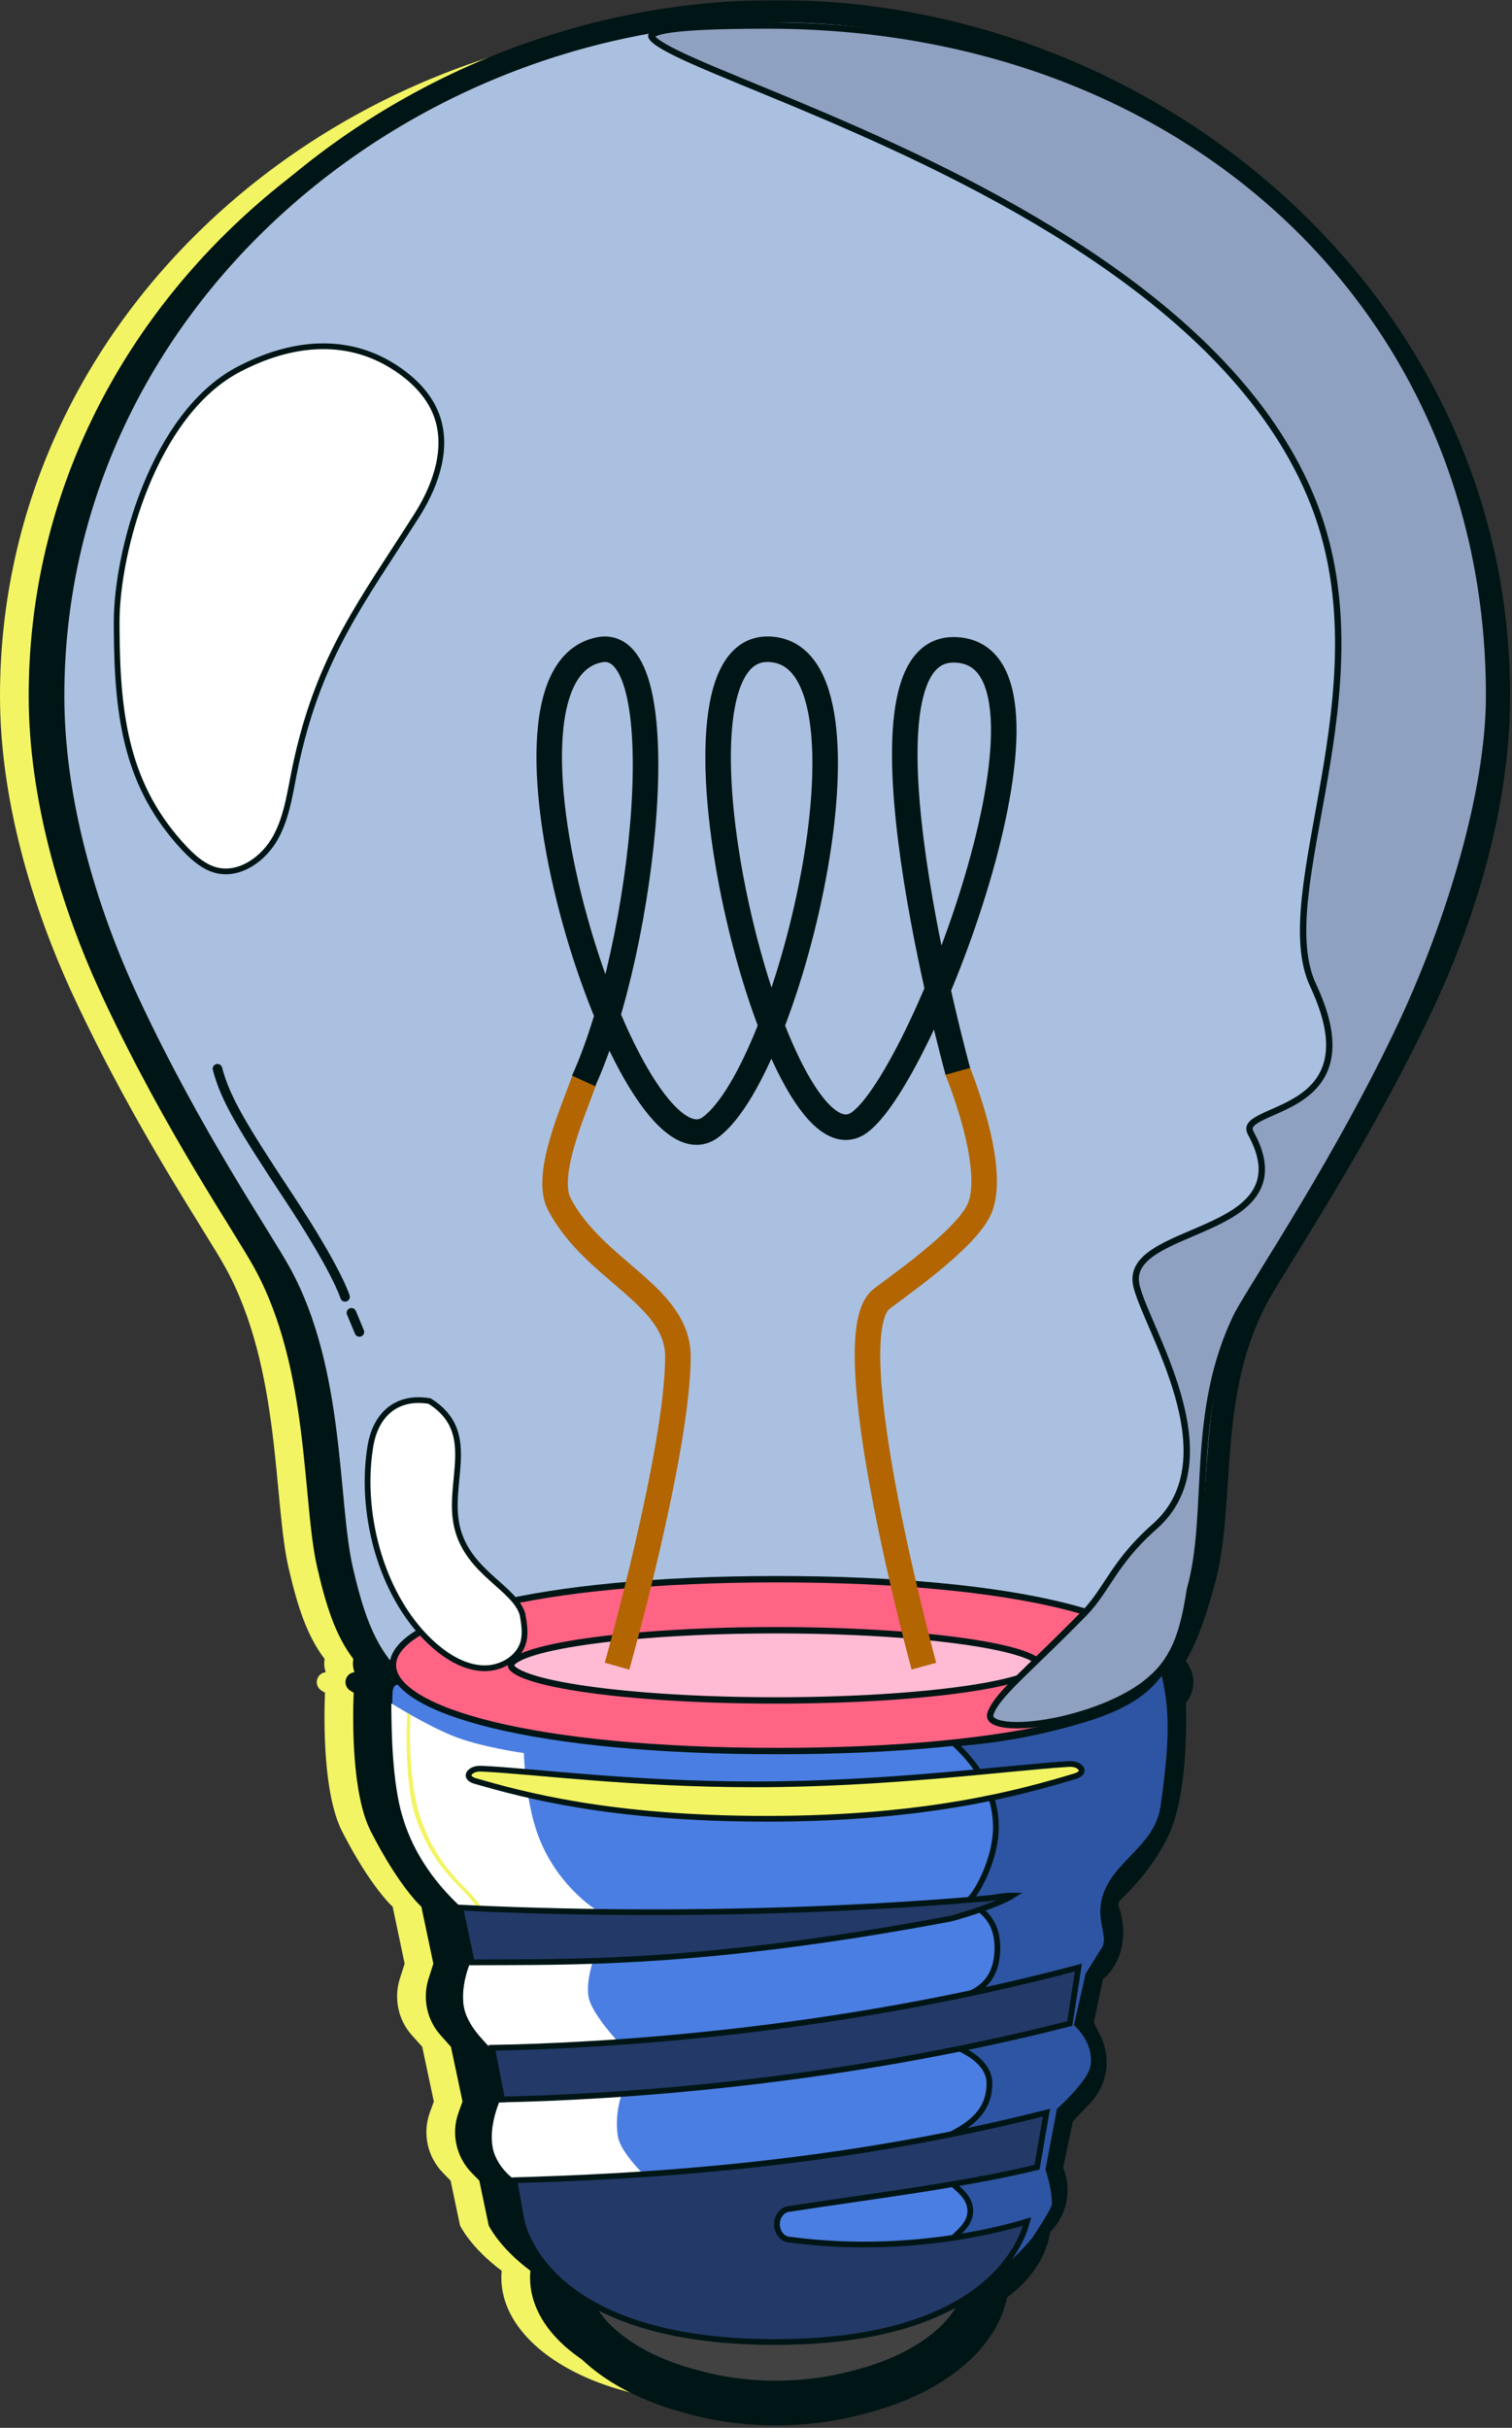
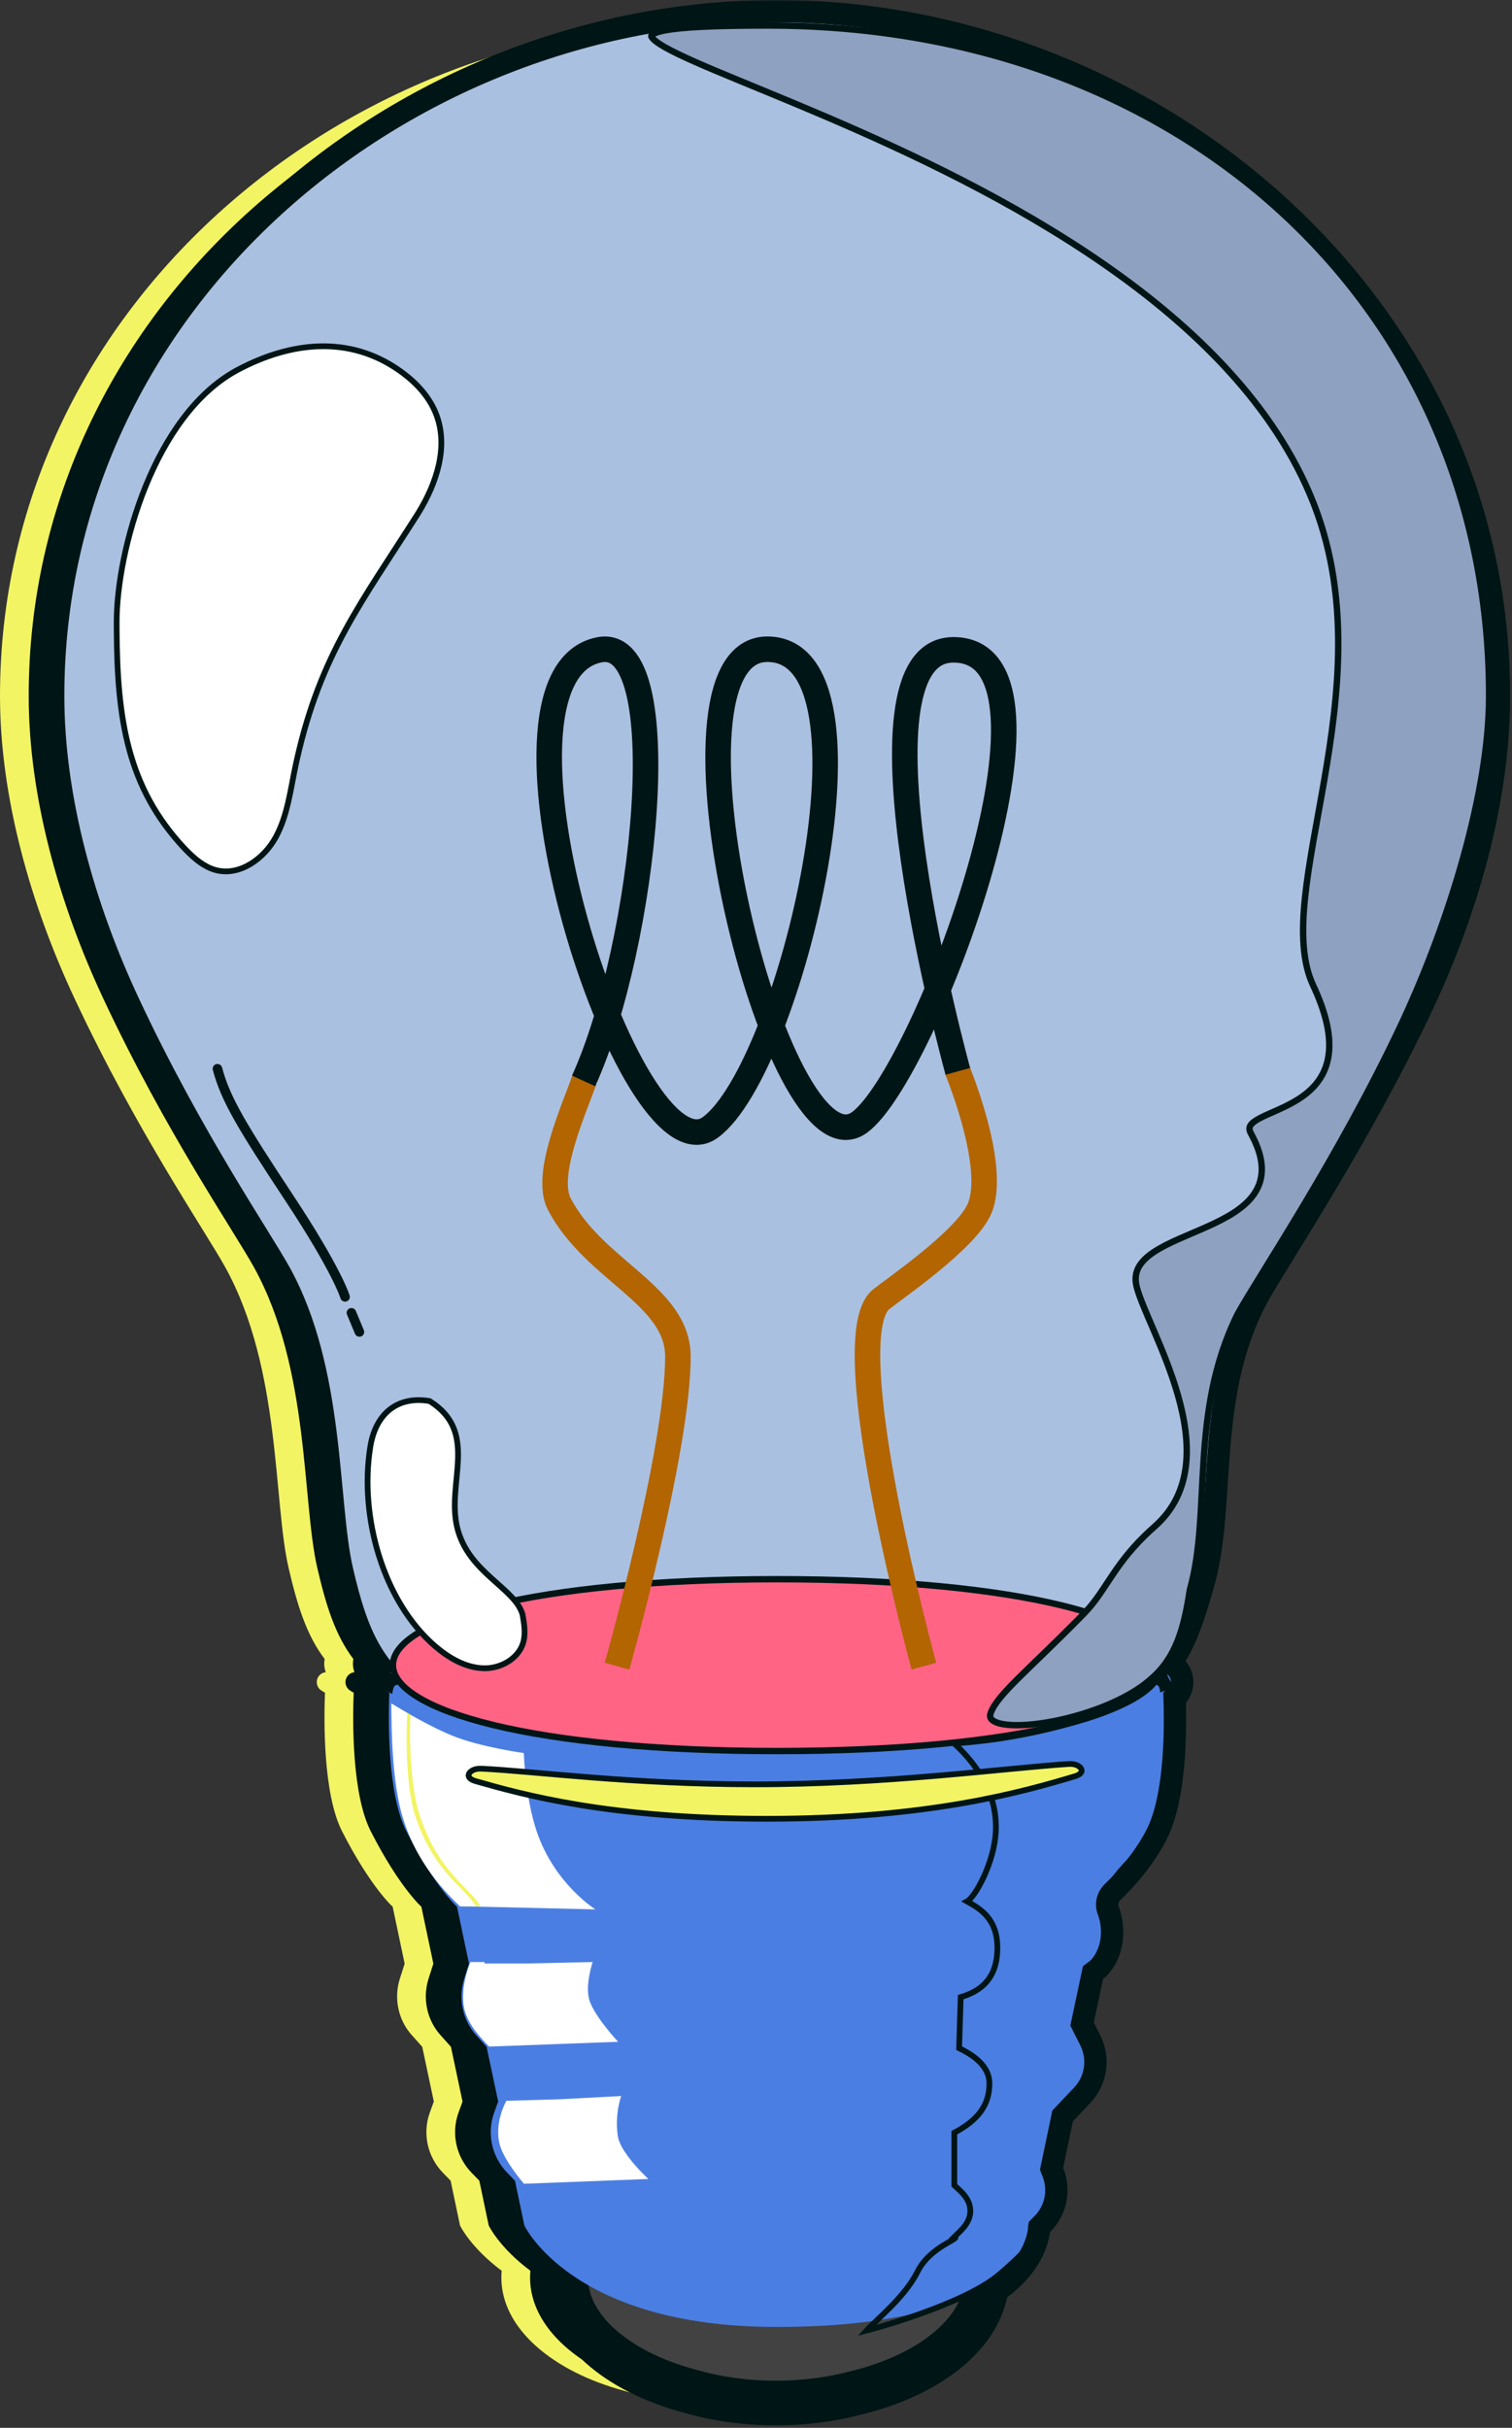
<svg xmlns="http://www.w3.org/2000/svg" width="474" height="761" viewBox="0 0 474 761" fill="none">
  <rect x="0" y="0" width="474" height="761" fill="#333333" stroke="none" />
  <path d="M223.181 7C339.237 7 446.361 97.148 446.235 218.157C446.235 249.725 436.713 283.485 422.743 313.236C403.073 355.139 377.576 392.907 371.312 404.307C353.959 435.937 360.661 470.682 353.771 495.172C351.102 504.7 348.565 512.649 344.198 519.189C344.417 519.933 344.529 520.684 344.529 521.442C344.529 522.354 344.368 523.255 344.053 524.145C344.959 524.214 345.827 524.677 346.384 525.483C347.364 526.902 347.008 528.847 345.589 529.827L344.358 528.045C344.358 528.046 344.358 528.048 344.358 528.049C345.582 529.822 345.586 529.83 345.584 529.831C345.583 529.832 345.58 529.833 345.578 529.834C345.574 529.836 345.571 529.84 345.566 529.843C345.557 529.849 345.546 529.856 345.534 529.864C345.51 529.881 345.479 529.902 345.441 529.926C345.367 529.974 345.267 530.038 345.14 530.116C344.972 530.219 344.755 530.344 344.489 530.494C344.872 539.038 345.268 562.339 339.047 573.92C335.288 580.998 330.213 586.698 326.267 590.456C323.698 592.899 322.696 596.657 323.949 599.977C325.578 604.173 325.515 610.311 321.819 614.382L319.313 616.324L315.366 634.926L318.499 641.127C320.692 645.511 319.939 650.773 316.557 654.343L309.729 661.546L305.845 680.086L306.784 682.528C308.35 686.787 307.285 691.548 304.027 694.742L302.399 696.37L302.148 697.561C302.15 697.598 302.458 707.389 289.07 716.1C287.656 731.396 271.325 744.344 248.524 749.954C240.781 752.054 232.166 753.227 223.086 753.227C213.362 753.227 204.17 751.881 196.012 749.492C173.109 743.374 157.172 729.756 157.172 713.938C157.172 713.208 157.206 712.483 157.273 711.763C147.422 704.415 144.207 697.561 144.207 697.561L141.263 683.53L138.883 681.088C133.996 676.077 132.368 668.748 134.748 662.172L136.001 658.728L132.367 641.565L129.11 637.933C124.788 633.11 123.41 626.345 125.352 620.207L126.854 615.51L123.096 597.659C123.096 597.659 116.205 591.583 107.247 574.046C101.25 562.306 101.536 539.177 101.878 530.579C101.535 530.383 101.265 530.222 101.064 530.096C100.939 530.017 100.839 529.952 100.766 529.902C100.729 529.878 100.698 529.858 100.674 529.841C100.662 529.832 100.651 529.825 100.642 529.818C100.637 529.815 100.634 529.812 100.63 529.81C100.628 529.808 100.625 529.806 100.624 529.806C100.622 529.804 100.62 529.803 102.012 527.847L102.013 527.844L100.619 529.802C99.214 528.802 98.886 526.852 99.886 525.447C100.429 524.683 101.254 524.24 102.119 524.153C101.802 523.261 101.641 522.357 101.641 521.442C101.641 520.961 101.684 520.483 101.772 520.008C96.064 512.502 93.168 503.065 90.46 491.413C85.636 470.493 88.142 429.11 70.727 397.417C64.462 386.018 43.1 355.076 23.492 313.236C9.522 283.485 0 249.725 0 218.157C9.00859e-05 97.148 107.124 7 223.181 7Z" fill="#F2F463" />
  <path d="M232.181 7C348.237 7 455.361 97.148 455.235 218.157C455.235 249.725 445.713 283.485 431.743 313.236C412.073 355.139 386.576 392.907 380.312 404.307C362.959 435.937 369.661 470.682 362.771 495.172C360.102 504.7 357.565 512.649 353.198 519.189C353.417 519.933 353.529 520.684 353.529 521.442C353.529 522.354 353.368 523.255 353.053 524.145C353.959 524.214 354.827 524.677 355.384 525.483C356.364 526.902 356.008 528.847 354.589 529.827L353.358 528.045C353.358 528.046 353.358 528.048 353.358 528.049C354.582 529.822 354.586 529.83 354.584 529.831C354.583 529.832 354.58 529.833 354.578 529.834C354.574 529.836 354.571 529.84 354.566 529.843C354.557 529.849 354.546 529.856 354.534 529.864C354.51 529.881 354.479 529.902 354.441 529.926C354.367 529.974 354.267 530.038 354.14 530.116C353.972 530.219 353.755 530.344 353.489 530.494C353.872 539.038 354.268 562.339 348.047 573.92C344.288 580.998 339.213 586.698 335.267 590.456C332.698 592.899 331.696 596.657 332.949 599.977C334.578 604.173 334.515 610.311 330.819 614.382L328.313 616.324L324.366 634.926L327.499 641.127C329.692 645.511 328.939 650.773 325.557 654.343L318.729 661.546L314.845 680.086L315.784 682.528C317.35 686.787 316.285 691.548 313.027 694.742L311.399 696.37L311.148 697.561C311.15 697.598 311.458 707.389 298.07 716.1C296.656 731.396 280.325 744.344 257.524 749.954C249.781 752.054 241.166 753.227 232.086 753.227C222.362 753.227 213.17 751.881 205.012 749.492C182.109 743.374 166.172 729.756 166.172 713.938C166.172 713.208 166.206 712.483 166.273 711.763C156.422 704.415 153.207 697.561 153.207 697.561L150.263 683.53L147.883 681.088C142.996 676.077 141.368 668.748 143.748 662.172L145.001 658.728L141.367 641.565L138.11 637.933C133.788 633.11 132.41 626.345 134.352 620.207L135.854 615.51L132.096 597.659C132.096 597.659 125.205 591.583 116.247 574.046C110.25 562.306 110.536 539.177 110.878 530.579C110.535 530.383 110.265 530.222 110.064 530.096C109.939 530.017 109.839 529.952 109.766 529.902C109.729 529.878 109.698 529.858 109.674 529.841C109.662 529.832 109.651 529.825 109.642 529.818C109.637 529.815 109.634 529.812 109.63 529.81C109.628 529.808 109.625 529.806 109.624 529.806C109.622 529.804 109.62 529.803 111.012 527.847L111.013 527.844L109.619 529.802C108.214 528.802 107.886 526.852 108.886 525.447C109.429 524.683 110.254 524.24 111.119 524.153C110.802 523.261 110.641 522.357 110.641 521.442C110.641 520.961 110.684 520.483 110.772 520.008C105.064 512.502 102.168 503.065 99.46 491.413C94.636 470.493 97.142 429.11 79.727 397.417C73.462 386.018 52.1 355.076 32.492 313.236C18.522 283.485 9 249.725 9 218.157C9 97.148 116.124 7 232.181 7Z" fill="#001515" />
  <mask id="path-3-outside-1_3889_467374" maskUnits="userSpaceOnUse" x="13.172" y="0" width="461" height="761" fill="black">
    <rect fill="white" x="13.172" width="461" height="761" />
-     <path d="M243.353 7C359.409 7 466.532 97.148 466.407 218.157C466.407 249.725 456.885 283.485 442.915 313.236C423.244 355.139 397.748 392.907 391.483 404.307C374.131 435.937 380.833 470.682 373.942 495.172C371.274 504.7 368.737 512.649 364.37 519.189C364.589 519.933 364.701 520.684 364.701 521.442C364.701 522.354 364.54 523.255 364.225 524.145C365.131 524.214 365.999 524.677 366.556 525.483C367.535 526.902 367.18 528.847 365.761 529.827L364.53 528.045C364.53 528.046 364.53 528.048 364.53 528.049C365.754 529.822 365.758 529.83 365.756 529.831C365.755 529.832 365.752 529.833 365.75 529.834C365.746 529.836 365.743 529.84 365.738 529.843C365.729 529.849 365.718 529.856 365.706 529.864C365.682 529.881 365.65 529.902 365.613 529.926C365.539 529.974 365.439 530.038 365.312 530.116C365.144 530.219 364.927 530.344 364.661 530.494C365.044 539.038 365.44 562.339 359.219 573.92C355.46 580.998 350.385 586.698 346.438 590.456C343.87 592.899 342.868 596.657 344.121 599.977C345.75 604.173 345.687 610.311 341.991 614.382L339.485 616.324L335.538 634.926L338.671 641.127C340.863 645.511 340.111 650.773 336.729 654.343L329.9 661.546L326.017 680.086L326.956 682.528C328.522 686.787 327.457 691.548 324.199 694.742L322.571 696.37L322.32 697.561C322.322 697.598 322.63 707.389 309.242 716.1C307.828 731.396 291.497 744.344 268.696 749.954C260.953 752.054 252.337 753.227 243.258 753.227C233.534 753.227 224.342 751.881 216.184 749.492C193.28 743.374 177.344 729.756 177.344 713.938C177.344 713.208 177.378 712.483 177.445 711.763C167.594 704.415 164.379 697.561 164.379 697.561L161.435 683.53L159.055 681.088C154.168 676.077 152.539 668.748 154.92 662.172L156.173 658.728L152.539 641.565L149.282 637.933C144.96 633.11 143.581 626.345 145.523 620.207L147.026 615.51L143.268 597.659C143.268 597.659 136.377 591.583 127.419 574.046C121.422 562.306 121.708 539.177 122.05 530.579C121.707 530.383 121.437 530.222 121.236 530.096C121.111 530.017 121.011 529.952 120.938 529.902C120.901 529.878 120.87 529.858 120.846 529.841C120.834 529.832 120.823 529.825 120.813 529.818C120.809 529.815 120.805 529.812 120.802 529.81C120.8 529.808 120.797 529.806 120.796 529.806C120.794 529.804 120.792 529.803 122.184 527.847L122.185 527.844L120.791 529.802C119.386 528.802 119.058 526.852 120.058 525.447C120.601 524.683 121.426 524.24 122.291 524.153C121.974 523.261 121.812 522.357 121.812 521.442C121.813 520.961 121.856 520.483 121.944 520.008C116.236 512.502 113.34 503.065 110.632 491.413C105.808 470.493 108.314 429.11 90.898 397.417C84.634 386.018 63.272 355.076 43.664 313.236C29.694 283.485 20.172 249.725 20.172 218.157C20.172 97.148 127.296 7 243.353 7Z" />
+     <path d="M243.353 7C359.409 7 466.532 97.148 466.407 218.157C466.407 249.725 456.885 283.485 442.915 313.236C423.244 355.139 397.748 392.907 391.483 404.307C374.131 435.937 380.833 470.682 373.942 495.172C371.274 504.7 368.737 512.649 364.37 519.189C364.589 519.933 364.701 520.684 364.701 521.442C364.701 522.354 364.54 523.255 364.225 524.145C365.131 524.214 365.999 524.677 366.556 525.483C367.535 526.902 367.18 528.847 365.761 529.827L364.53 528.045C364.53 528.046 364.53 528.048 364.53 528.049C365.754 529.822 365.758 529.83 365.756 529.831C365.755 529.832 365.752 529.833 365.75 529.834C365.746 529.836 365.743 529.84 365.738 529.843C365.729 529.849 365.718 529.856 365.706 529.864C365.682 529.881 365.65 529.902 365.613 529.926C365.539 529.974 365.439 530.038 365.312 530.116C365.144 530.219 364.927 530.344 364.661 530.494C365.044 539.038 365.44 562.339 359.219 573.92C355.46 580.998 350.385 586.698 346.438 590.456C343.87 592.899 342.868 596.657 344.121 599.977C345.75 604.173 345.687 610.311 341.991 614.382L339.485 616.324L335.538 634.926L338.671 641.127C340.863 645.511 340.111 650.773 336.729 654.343L329.9 661.546L326.017 680.086L326.956 682.528C328.522 686.787 327.457 691.548 324.199 694.742L322.571 696.37L322.32 697.561C322.322 697.598 322.63 707.389 309.242 716.1C307.828 731.396 291.497 744.344 268.696 749.954C260.953 752.054 252.337 753.227 243.258 753.227C233.534 753.227 224.342 751.881 216.184 749.492C193.28 743.374 177.344 729.756 177.344 713.938C177.344 713.208 177.378 712.483 177.445 711.763C167.594 704.415 164.379 697.561 164.379 697.561L161.435 683.53L159.055 681.088C154.168 676.077 152.539 668.748 154.92 662.172L156.173 658.728L152.539 641.565L149.282 637.933C144.96 633.11 143.581 626.345 145.523 620.207L147.026 615.51L143.268 597.659C143.268 597.659 136.377 591.583 127.419 574.046C121.422 562.306 121.708 539.177 122.05 530.579C121.707 530.383 121.437 530.222 121.236 530.096C121.111 530.017 121.011 529.952 120.938 529.902C120.901 529.878 120.87 529.858 120.846 529.841C120.834 529.832 120.823 529.825 120.813 529.818C120.809 529.815 120.805 529.812 120.802 529.81C120.8 529.808 120.797 529.806 120.796 529.806C120.794 529.804 120.792 529.803 122.184 527.847L122.185 527.844L120.791 529.802C119.386 528.802 119.058 526.852 120.058 525.447C120.601 524.683 121.426 524.24 122.291 524.153C121.974 523.261 121.812 522.357 121.812 521.442C121.813 520.961 121.856 520.483 121.944 520.008C116.236 512.502 113.34 503.065 110.632 491.413C105.808 470.493 108.314 429.11 90.898 397.417C84.634 386.018 63.272 355.076 43.664 313.236C29.694 283.485 20.172 249.725 20.172 218.157C20.172 97.148 127.296 7 243.353 7" />
  </mask>
  <path d="M243.353 7C359.409 7 466.532 97.148 466.407 218.157C466.407 249.725 456.885 283.485 442.915 313.236C423.244 355.139 397.748 392.907 391.483 404.307C374.131 435.937 380.833 470.682 373.942 495.172C371.274 504.7 368.737 512.649 364.37 519.189C364.589 519.933 364.701 520.684 364.701 521.442C364.701 522.354 364.54 523.255 364.225 524.145C365.131 524.214 365.999 524.677 366.556 525.483C367.535 526.902 367.18 528.847 365.761 529.827L364.53 528.045C364.53 528.046 364.53 528.048 364.53 528.049C365.754 529.822 365.758 529.83 365.756 529.831C365.755 529.832 365.752 529.833 365.75 529.834C365.746 529.836 365.743 529.84 365.738 529.843C365.729 529.849 365.718 529.856 365.706 529.864C365.682 529.881 365.65 529.902 365.613 529.926C365.539 529.974 365.439 530.038 365.312 530.116C365.144 530.219 364.927 530.344 364.661 530.494C365.044 539.038 365.44 562.339 359.219 573.92C355.46 580.998 350.385 586.698 346.438 590.456C343.87 592.899 342.868 596.657 344.121 599.977C345.75 604.173 345.687 610.311 341.991 614.382L339.485 616.324L335.538 634.926L338.671 641.127C340.863 645.511 340.111 650.773 336.729 654.343L329.9 661.546L326.017 680.086L326.956 682.528C328.522 686.787 327.457 691.548 324.199 694.742L322.571 696.37L322.32 697.561C322.322 697.598 322.63 707.389 309.242 716.1C307.828 731.396 291.497 744.344 268.696 749.954C260.953 752.054 252.337 753.227 243.258 753.227C233.534 753.227 224.342 751.881 216.184 749.492C193.28 743.374 177.344 729.756 177.344 713.938C177.344 713.208 177.378 712.483 177.445 711.763C167.594 704.415 164.379 697.561 164.379 697.561L161.435 683.53L159.055 681.088C154.168 676.077 152.539 668.748 154.92 662.172L156.173 658.728L152.539 641.565L149.282 637.933C144.96 633.11 143.581 626.345 145.523 620.207L147.026 615.51L143.268 597.659C143.268 597.659 136.377 591.583 127.419 574.046C121.422 562.306 121.708 539.177 122.05 530.579C121.707 530.383 121.437 530.222 121.236 530.096C121.111 530.017 121.011 529.952 120.938 529.902C120.901 529.878 120.87 529.858 120.846 529.841C120.834 529.832 120.823 529.825 120.813 529.818C120.809 529.815 120.805 529.812 120.802 529.81C120.8 529.808 120.797 529.806 120.796 529.806C120.794 529.804 120.792 529.803 122.184 527.847L122.185 527.844L120.791 529.802C119.386 528.802 119.058 526.852 120.058 525.447C120.601 524.683 121.426 524.24 122.291 524.153C121.974 523.261 121.812 522.357 121.812 521.442C121.813 520.961 121.856 520.483 121.944 520.008C116.236 512.502 113.34 503.065 110.632 491.413C105.808 470.493 108.314 429.11 90.898 397.417C84.634 386.018 63.272 355.076 43.664 313.236C29.694 283.485 20.172 249.725 20.172 218.157C20.172 97.148 127.296 7 243.353 7Z" fill="#424242" />
  <path d="M243.353 7L243.353 0H243.353V7ZM466.407 218.157L459.407 218.15V218.157H466.407ZM442.915 313.236L436.579 310.261L436.579 310.262L442.915 313.236ZM391.483 404.307L385.349 400.935L385.346 400.94L391.483 404.307ZM373.942 495.172L367.204 493.276L367.202 493.284L373.942 495.172ZM364.37 519.189L358.549 515.302L356.732 518.023L357.654 521.163L364.37 519.189ZM364.701 521.442H371.701V521.442L364.701 521.442ZM364.225 524.145L357.626 521.808L354.576 530.422L363.687 531.124L364.225 524.145ZM366.556 525.483L372.316 521.506L372.316 521.506L366.556 525.483ZM365.761 529.827L360 533.804L363.978 539.566L369.739 535.587L365.761 529.827ZM364.53 528.045L370.291 524.068L355.984 503.345L357.544 528.479L364.53 528.045ZM364.53 528.049L357.544 528.482L357.664 530.424L358.769 532.024L364.53 528.049ZM365.756 529.831L369.722 535.599L369.756 535.576L369.789 535.552L365.756 529.831ZM365.75 529.834L369.707 535.608L369.708 535.607L365.75 529.834ZM365.738 529.843L369.675 535.631L369.676 535.63L365.738 529.843ZM365.706 529.864L369.603 535.679L369.603 535.679L365.706 529.864ZM365.613 529.926L369.43 535.794L369.43 535.793L365.613 529.926ZM365.312 530.116L368.969 536.085L368.969 536.085L365.312 530.116ZM364.661 530.494L361.217 524.4L357.476 526.514L357.668 530.807L364.661 530.494ZM359.219 573.92L353.052 570.607L353.044 570.622L353.036 570.637L359.219 573.92ZM346.438 590.456L351.263 595.528L351.266 595.525L346.438 590.456ZM344.121 599.977L337.572 602.448L337.584 602.479L337.595 602.509L344.121 599.977ZM341.991 614.382L346.28 619.914L346.763 619.54L347.174 619.087L341.991 614.382ZM339.485 616.324L335.197 610.792L333.17 612.363L332.638 614.871L339.485 616.324ZM335.538 634.926L328.691 633.473L328.179 635.883L329.29 638.082L335.538 634.926ZM338.671 641.127L344.932 637.996L344.925 637.983L344.919 637.971L338.671 641.127ZM336.729 654.343L341.809 659.159L341.81 659.157L336.729 654.343ZM329.9 661.546L324.82 656.73L323.456 658.169L323.049 660.111L329.9 661.546ZM326.017 680.086L319.165 678.651L318.742 680.672L319.483 682.599L326.017 680.086ZM326.956 682.528L333.526 680.113L333.508 680.064L333.489 680.015L326.956 682.528ZM324.199 694.742L319.298 689.744L319.274 689.768L319.249 689.792L324.199 694.742ZM322.571 696.37L317.622 691.42L316.151 692.891L315.722 694.926L322.571 696.37ZM322.32 697.561L315.471 696.117L315.296 696.945L315.324 697.791L322.32 697.561ZM309.242 716.1L305.425 710.232L302.584 712.08L302.272 715.455L309.242 716.1ZM268.696 749.954L267.024 743.157L266.944 743.177L266.864 743.198L268.696 749.954ZM243.258 753.227V760.227V753.227ZM216.184 749.492L218.151 742.774L218.071 742.751L217.99 742.729L216.184 749.492ZM177.344 713.938H170.344H177.344ZM177.445 711.763L184.415 712.411L184.779 708.5L181.63 706.151L177.445 711.763ZM164.379 697.561L157.528 698.998L157.695 699.795L158.041 700.533L164.379 697.561ZM161.435 683.53L168.285 682.093L167.868 680.102L166.448 678.645L161.435 683.53ZM159.055 681.088L164.068 676.203L164.066 676.201L159.055 681.088ZM154.92 662.172L148.342 659.779L148.338 659.789L154.92 662.172ZM156.173 658.728L162.751 661.12L163.436 659.238L163.021 657.278L156.173 658.728ZM152.539 641.565L159.387 640.115L159 638.286L157.751 636.893L152.539 641.565ZM149.282 637.933L144.069 642.605L144.07 642.605L149.282 637.933ZM145.523 620.207L138.856 618.074L138.853 618.085L138.849 618.096L145.523 620.207ZM147.026 615.51L153.693 617.643L154.258 615.879L153.876 614.067L147.026 615.51ZM143.268 597.659L150.117 596.217L149.639 593.945L147.897 592.409L143.268 597.659ZM127.419 574.046L133.653 570.862L133.653 570.862L127.419 574.046ZM122.05 530.579L129.044 530.857L129.213 526.608L125.52 524.5L122.05 530.579ZM121.236 530.096L117.507 536.02L117.508 536.02L121.236 530.096ZM120.938 529.902L117.044 535.719L117.044 535.72L120.938 529.902ZM120.846 529.841L116.87 535.602L120.846 529.841ZM120.813 529.818L116.796 535.551L116.796 535.551L120.813 529.818ZM120.802 529.81L116.762 535.527L116.764 535.528L120.802 529.81ZM120.796 529.806L116.745 535.515L116.749 535.517L120.796 529.806ZM122.184 527.847L127.888 531.904L128.494 531.052L128.824 530.06L122.184 527.847ZM122.185 527.844L128.825 530.057L116.482 523.785L122.185 527.844ZM120.791 529.802L116.732 535.505L122.435 539.564L126.494 533.861L120.791 529.802ZM120.058 525.447L114.355 521.388L114.354 521.389L120.058 525.447ZM122.291 524.153L122.991 531.118L131.877 530.225L128.887 521.81L122.291 524.153ZM121.812 521.442L114.812 521.442V521.442H121.812ZM121.944 520.008L128.827 521.284L129.392 518.237L127.516 515.771L121.944 520.008ZM110.632 491.413L103.811 492.986L103.814 492.998L110.632 491.413ZM90.898 397.417L97.033 394.046L97.033 394.046L90.898 397.417ZM43.664 313.236L50.002 310.266L50 310.261L43.664 313.236ZM20.172 218.157H13.172H20.172ZM243.353 7L243.353 14C356.164 14 459.528 101.606 459.407 218.15L466.407 218.157L473.407 218.164C473.537 92.691 362.654 0 243.353 0L243.353 7ZM466.407 218.157H459.407C459.407 248.418 450.248 281.15 436.579 310.261L442.915 313.236L449.251 316.212C463.522 285.82 473.407 251.032 473.407 218.157H466.407ZM442.915 313.236L436.579 310.262C416.954 352.065 392.168 388.526 385.349 400.935L391.483 404.307L397.618 407.678C403.328 397.288 429.535 358.212 449.252 316.211L442.915 313.236ZM391.483 404.307L385.346 400.94C375.963 418.044 373.197 435.806 371.816 451.815C371.47 455.822 371.209 459.759 370.96 463.541C370.71 467.347 370.474 470.98 370.175 474.497C369.575 481.561 368.745 487.799 367.204 493.276L373.942 495.172L380.681 497.068C382.585 490.3 383.502 483.011 384.125 475.684C384.438 472.005 384.683 468.227 384.93 464.458C385.179 460.665 385.432 456.863 385.764 453.019C387.092 437.625 389.651 422.2 397.621 407.674L391.483 404.307ZM373.942 495.172L367.202 493.284C364.519 502.863 362.223 509.8 358.549 515.302L364.37 519.189L370.192 523.077C375.251 515.499 378.029 506.538 380.683 497.06L373.942 495.172ZM364.37 519.189L357.654 521.163C357.694 521.299 357.701 521.387 357.701 521.443L364.701 521.442L371.701 521.442C371.701 519.981 371.483 518.566 371.086 517.216L364.37 519.189ZM364.701 521.442H357.701C357.701 521.51 357.692 521.622 357.626 521.808L364.225 524.145L370.823 526.481C371.387 524.888 371.701 523.198 371.701 521.442H364.701ZM364.225 524.145L363.687 531.124C362.58 531.039 361.489 530.465 360.796 529.461L366.556 525.483L372.316 521.506C370.509 518.889 367.682 517.39 364.762 517.165L364.225 524.145ZM366.556 525.483L360.795 529.46C359.579 527.699 360.02 525.285 361.783 524.067L365.761 529.827L369.739 535.587C374.339 532.41 375.491 526.106 372.316 521.506L366.556 525.483ZM365.761 529.827L371.521 525.85L370.291 524.068L364.53 528.045L358.77 532.022L360 533.804L365.761 529.827ZM364.53 528.045L357.544 528.479C357.537 528.371 357.534 528.275 357.532 528.194C357.53 528.114 357.53 528.045 357.531 527.992C357.531 527.965 357.531 527.941 357.531 527.921C357.532 527.901 357.532 527.884 357.533 527.871C357.533 527.858 357.533 527.847 357.533 527.841C357.533 527.838 357.533 527.835 357.534 527.833C357.534 527.832 357.534 527.831 357.534 527.831C357.534 527.831 357.534 527.831 357.534 527.831C357.534 527.831 357.534 527.832 357.534 527.832C357.534 527.832 357.534 527.833 357.534 527.834C357.533 527.835 357.533 527.838 357.533 527.841C357.533 527.848 357.533 527.859 357.532 527.872C357.532 527.885 357.532 527.903 357.531 527.923C357.531 527.943 357.531 527.967 357.53 527.994C357.53 528.047 357.53 528.117 357.532 528.197C357.534 528.278 357.537 528.374 357.544 528.482L364.53 528.049L371.517 527.615C371.524 527.723 371.527 527.819 371.529 527.899C371.53 527.98 371.53 528.049 371.53 528.102C371.53 528.128 371.53 528.152 371.529 528.172C371.529 528.192 371.528 528.209 371.528 528.223C371.528 528.236 371.527 528.246 371.527 528.253C371.527 528.256 371.527 528.259 371.527 528.26C371.527 528.262 371.527 528.263 371.527 528.263C371.527 528.263 371.527 528.263 371.527 528.263C371.527 528.263 371.527 528.263 371.527 528.263C371.527 528.262 371.527 528.262 371.527 528.262C371.527 528.262 371.527 528.261 371.527 528.26C371.527 528.258 371.527 528.256 371.527 528.252C371.527 528.246 371.528 528.235 371.528 528.222C371.528 528.209 371.529 528.191 371.529 528.171C371.53 528.151 371.53 528.127 371.53 528.1C371.53 528.047 371.53 527.977 371.529 527.897C371.527 527.816 371.524 527.719 371.517 527.611L364.53 528.045ZM364.53 528.049L358.769 532.024C359.382 532.913 359.685 533.352 359.833 533.569C359.915 533.687 359.931 533.711 359.925 533.702C359.922 533.697 359.908 533.677 359.889 533.647C359.877 533.629 359.825 533.549 359.76 533.443C359.728 533.39 359.664 533.281 359.588 533.14C359.533 533.037 359.359 532.712 359.195 532.27C359.114 532.054 358.549 530.622 358.839 528.755C359.018 527.608 359.483 526.495 360.229 525.536C360.886 524.689 361.586 524.206 361.722 524.11L365.756 529.831L369.789 535.552C370.363 535.148 372.238 533.703 372.673 530.907C372.963 529.04 372.398 527.608 372.317 527.39C372.152 526.948 371.979 526.622 371.923 526.518C371.846 526.376 371.781 526.266 371.748 526.211C371.681 526.1 371.625 526.015 371.608 525.989C371.584 525.951 371.563 525.92 371.55 525.901C371.505 525.834 371.445 525.746 371.372 525.64C371.214 525.41 370.902 524.958 370.292 524.073L364.53 528.049ZM365.756 529.831L361.789 524.063C361.837 524.03 361.882 524 361.925 523.973C361.967 523.945 362.007 523.919 362.044 523.896C362.082 523.872 362.118 523.851 362.151 523.831C362.185 523.811 362.216 523.792 362.246 523.775C362.305 523.74 362.36 523.71 362.407 523.684C362.454 523.658 362.498 523.635 362.536 523.616C362.574 523.596 362.609 523.578 362.64 523.563C362.67 523.548 362.698 523.534 362.723 523.522C362.748 523.51 362.77 523.5 362.789 523.491C362.809 523.482 362.827 523.473 362.842 523.466C362.857 523.459 362.871 523.453 362.882 523.448C362.894 523.443 362.904 523.438 362.912 523.435C362.921 523.431 362.928 523.428 362.933 523.425C362.939 523.423 362.943 523.421 362.946 523.42C362.949 523.419 362.951 523.418 362.951 523.418C362.952 523.417 362.951 523.418 362.95 523.418C362.947 523.42 362.938 523.423 362.927 523.428C362.916 523.433 362.9 523.44 362.881 523.449C362.862 523.457 362.838 523.468 362.811 523.481C362.784 523.493 362.753 523.508 362.717 523.525C362.682 523.542 362.642 523.561 362.598 523.584C362.554 523.606 362.505 523.631 362.451 523.66C362.397 523.689 362.336 523.722 362.271 523.76C362.205 523.797 362.132 523.841 362.053 523.89C361.974 523.939 361.886 523.996 361.792 524.061L365.75 529.834L369.708 535.607C369.614 535.672 369.526 535.729 369.448 535.778C369.369 535.827 369.296 535.87 369.231 535.907C369.166 535.945 369.105 535.978 369.052 536.006C368.998 536.035 368.949 536.06 368.905 536.083C368.861 536.105 368.821 536.124 368.787 536.141C368.752 536.158 368.72 536.172 368.694 536.185C368.667 536.197 368.644 536.208 368.625 536.216C368.606 536.225 368.59 536.232 368.579 536.236C368.569 536.241 368.56 536.245 368.558 536.246C368.557 536.246 368.555 536.247 368.557 536.246C368.557 536.246 368.559 536.245 368.562 536.244C368.565 536.243 368.57 536.241 368.575 536.238C368.581 536.236 368.588 536.233 368.597 536.229C368.605 536.225 368.615 536.22 368.627 536.215C368.639 536.21 368.652 536.204 368.668 536.197C368.683 536.19 368.701 536.182 368.72 536.172C368.74 536.163 368.763 536.153 368.787 536.141C368.812 536.129 368.84 536.115 368.871 536.1C368.902 536.084 368.937 536.067 368.975 536.047C369.013 536.027 369.057 536.004 369.104 535.978C369.152 535.952 369.206 535.922 369.265 535.888C369.295 535.871 369.327 535.852 369.36 535.832C369.394 535.812 369.43 535.79 369.467 535.766C369.505 535.743 369.545 535.717 369.587 535.69C369.629 535.662 369.675 535.632 369.722 535.599L365.756 529.831ZM365.75 529.834L361.793 524.06C361.723 524.108 361.663 524.15 361.615 524.186C361.591 524.203 361.569 524.22 361.549 524.234C361.53 524.249 361.513 524.262 361.498 524.273C361.483 524.284 361.471 524.294 361.46 524.302C361.45 524.31 361.441 524.317 361.435 524.322C361.429 524.327 361.424 524.33 361.422 524.332C361.421 524.333 361.42 524.333 361.42 524.334C361.42 524.334 361.42 524.333 361.421 524.333C361.422 524.332 361.426 524.329 361.431 524.325C361.436 524.321 361.444 524.315 361.452 524.308C361.47 524.295 361.496 524.275 361.527 524.251C361.559 524.227 361.598 524.198 361.643 524.166C361.689 524.133 361.742 524.095 361.801 524.055L365.738 529.843L369.676 535.63C369.736 535.589 369.79 535.551 369.836 535.518C369.883 535.484 369.923 535.454 369.956 535.43C369.988 535.405 370.015 535.385 370.033 535.37C370.051 535.357 370.065 535.346 370.068 535.344C370.068 535.343 370.069 535.343 370.069 535.343C370.069 535.343 370.069 535.342 370.069 535.342C370.069 535.342 370.069 535.342 370.069 535.342C370.069 535.342 370.069 535.342 370.069 535.342C370.07 535.342 370.069 535.343 370.068 535.343C370.066 535.345 370.062 535.348 370.057 535.352C370.046 535.361 370.024 535.378 369.996 535.399C369.968 535.42 369.929 535.45 369.882 535.484C369.835 535.519 369.776 535.561 369.707 535.608L365.75 529.834ZM365.738 529.843L361.801 524.055C361.811 524.048 361.82 524.042 361.827 524.037C361.834 524.032 361.84 524.029 361.844 524.026C361.849 524.023 361.852 524.021 361.854 524.02C361.855 524.018 361.856 524.018 361.856 524.018C361.856 524.018 361.855 524.018 361.855 524.019C361.854 524.019 361.853 524.02 361.852 524.021C361.85 524.022 361.847 524.024 361.843 524.027C361.835 524.032 361.823 524.04 361.809 524.049L365.706 529.864L369.603 535.679C369.595 535.684 369.589 535.688 369.587 535.69C369.587 535.69 369.584 535.692 369.591 535.687C369.595 535.685 369.605 535.678 369.618 535.669C369.631 535.661 369.651 535.647 369.675 535.631L365.738 529.843ZM365.706 529.864L361.809 524.049C361.805 524.052 361.801 524.055 361.799 524.056C361.796 524.058 361.794 524.06 361.792 524.061C361.788 524.063 361.787 524.064 361.786 524.065C361.785 524.065 361.789 524.063 361.796 524.058L365.613 529.926L369.43 535.793C369.515 535.738 369.588 535.689 369.603 535.679L365.706 529.864ZM365.613 529.926L361.797 524.058C361.764 524.079 361.718 524.109 361.654 524.148L365.312 530.116L368.969 536.085C369.16 535.968 369.314 535.869 369.43 535.794L365.613 529.926ZM365.312 530.116L361.654 524.148C361.599 524.181 361.475 524.255 361.217 524.4L364.661 530.494L368.105 536.588C368.379 536.434 368.688 536.257 368.969 536.085L365.312 530.116ZM364.661 530.494L357.668 530.807C357.853 534.941 358.037 542.592 357.436 550.54C356.814 558.765 355.417 566.204 353.052 570.607L359.219 573.92L365.385 577.232C369.241 570.054 370.757 560.053 371.397 551.596C372.057 542.863 371.852 534.592 371.654 530.181L364.661 530.494ZM359.219 573.92L353.036 570.637C349.742 576.84 345.218 581.953 341.611 585.387L346.438 590.456L351.266 595.525C355.553 591.443 361.178 585.155 365.401 577.203L359.219 573.92ZM346.438 590.456L341.614 585.384C337.173 589.608 335.247 596.288 337.572 602.448L344.121 599.977L350.67 597.505C350.49 597.026 350.567 596.19 351.263 595.528L346.438 590.456ZM344.121 599.977L337.595 602.509C338.012 603.582 338.246 605.044 338.092 606.483C337.942 607.89 337.465 608.953 336.808 609.677L341.991 614.382L347.174 619.087C353.185 612.465 352.91 603.275 350.647 597.444L344.121 599.977ZM341.991 614.382L337.703 608.849L335.197 610.792L339.485 616.324L343.774 621.857L346.28 619.914L341.991 614.382ZM339.485 616.324L332.638 614.871L328.691 633.473L335.538 634.926L342.386 636.379L346.333 617.777L339.485 616.324ZM335.538 634.926L329.29 638.082L332.423 644.283L338.671 641.127L344.919 637.971L341.786 631.769L335.538 634.926ZM338.671 641.127L332.41 644.258C333.299 646.035 332.985 648.116 331.647 649.528L336.729 654.343L341.81 659.157C347.238 653.429 348.428 644.987 344.932 637.996L338.671 641.127ZM336.729 654.343L331.648 649.527L324.82 656.73L329.9 661.546L334.981 666.362L341.809 659.159L336.729 654.343ZM329.9 661.546L323.049 660.111L319.165 678.651L326.017 680.086L332.868 681.521L336.752 662.981L329.9 661.546ZM326.017 680.086L319.483 682.599L320.423 685.041L326.956 682.528L333.489 680.015L332.55 677.573L326.017 680.086ZM326.956 682.528L320.386 684.944C321.002 686.618 320.59 688.477 319.298 689.744L324.199 694.742L329.1 699.74C334.323 694.618 336.043 686.957 333.526 680.113L326.956 682.528ZM324.199 694.742L319.249 689.792L317.622 691.42L322.571 696.37L327.521 701.32L329.149 699.692L324.199 694.742ZM322.571 696.37L315.722 694.926L315.471 696.117L322.32 697.561L329.17 699.005L329.421 697.814L322.571 696.37ZM322.32 697.561L315.324 697.791C315.266 696.021 316.273 703.175 305.425 710.232L309.242 716.1L313.06 721.967C328.988 711.604 329.377 699.174 329.317 697.33L322.32 697.561ZM309.242 716.1L302.272 715.455C301.785 720.715 298.677 726.205 292.541 731.254C286.414 736.296 277.649 740.543 267.024 743.157L268.696 749.954L270.369 756.751C282.545 753.755 293.345 748.723 301.437 742.064C309.52 735.413 315.284 726.781 316.212 716.744L309.242 716.1ZM268.696 749.954L266.864 743.198C259.742 745.129 251.743 746.227 243.258 746.227V753.227V760.227C252.932 760.227 262.165 758.978 270.528 756.71L268.696 749.954ZM243.258 753.227V746.227C234.168 746.227 225.641 744.967 218.151 742.774L216.184 749.492L214.217 756.21C223.043 758.794 232.899 760.227 243.258 760.227V753.227ZM216.184 749.492L217.99 742.729C207.328 739.881 198.689 735.383 192.851 730.143C187.032 724.919 184.344 719.324 184.344 713.938H177.344H170.344C170.344 724.369 175.624 733.492 183.499 740.561C191.356 747.614 202.136 752.985 214.377 756.255L216.184 749.492ZM177.344 713.938H184.344C184.344 713.429 184.368 712.92 184.415 712.411L177.445 711.763L170.475 711.114C170.389 712.045 170.344 712.986 170.344 713.938H177.344ZM177.445 711.763L181.63 706.151C177.254 702.888 174.434 699.796 172.755 697.625C171.915 696.537 171.358 695.678 171.035 695.14C170.873 694.871 170.77 694.682 170.719 694.586C170.693 694.539 170.681 694.514 170.681 694.513C170.681 694.513 170.684 694.519 170.69 694.532C170.693 694.538 170.696 694.546 170.701 694.555C170.703 694.56 170.706 694.565 170.708 694.57C170.709 694.573 170.711 694.576 170.712 694.579C170.713 694.58 170.714 694.583 170.714 694.583C170.715 694.586 170.716 694.588 164.379 697.561C158.041 700.533 158.042 700.535 158.044 700.538C158.044 700.539 158.045 700.541 158.046 700.543C158.048 700.546 158.049 700.55 158.051 700.553C158.054 700.56 158.058 700.568 158.062 700.576C158.069 700.592 158.078 700.61 158.087 700.629C158.106 700.668 158.128 700.713 158.154 700.765C158.206 700.869 158.272 700.999 158.354 701.152C158.517 701.46 158.742 701.864 159.036 702.353C159.623 703.33 160.486 704.643 161.68 706.188C164.072 709.281 167.785 713.29 173.26 717.374L177.445 711.763ZM164.379 697.561L171.23 696.123L168.285 682.093L161.435 683.53L154.584 684.968L157.528 698.998L164.379 697.561ZM161.435 683.53L166.448 678.645L164.068 676.203L159.055 681.088L154.041 685.973L156.421 688.415L161.435 683.53ZM159.055 681.088L164.066 676.201C161.028 673.085 160.048 668.572 161.502 664.554L154.92 662.172L148.338 659.789C145.031 668.925 147.309 679.07 154.043 685.975L159.055 681.088ZM154.92 662.172L161.498 664.565L162.751 661.12L156.173 658.728L149.595 656.335L148.342 659.779L154.92 662.172ZM156.173 658.728L163.021 657.278L159.387 640.115L152.539 641.565L145.691 643.015L149.325 660.178L156.173 658.728ZM152.539 641.565L157.751 636.893L154.494 633.26L149.282 637.933L144.07 642.605L147.327 646.238L152.539 641.565ZM149.282 637.933L154.495 633.261C151.863 630.324 150.985 626.152 152.197 622.319L145.523 620.207L138.849 618.096C136.178 626.539 138.056 635.895 144.069 642.605L149.282 637.933ZM145.523 620.207L152.19 622.34L153.693 617.643L147.026 615.51L140.359 613.377L138.856 618.074L145.523 620.207ZM147.026 615.51L153.876 614.067L150.117 596.217L143.268 597.659L136.418 599.102L140.177 616.952L147.026 615.51ZM143.268 597.659C147.897 592.409 147.899 592.411 147.901 592.412C147.902 592.413 147.904 592.415 147.905 592.416C147.908 592.418 147.91 592.42 147.912 592.422C147.917 592.426 147.921 592.43 147.924 592.433C147.932 592.44 147.937 592.445 147.941 592.448C147.949 592.455 147.951 592.457 147.945 592.452C147.935 592.442 147.898 592.408 147.836 592.347C147.712 592.227 147.488 592.003 147.173 591.664C146.542 590.987 145.546 589.852 144.26 588.173C141.688 584.815 137.949 579.273 133.653 570.862L127.419 574.046L121.185 577.23C125.847 586.356 130.032 592.621 133.145 596.685C134.701 598.717 135.988 600.197 136.929 601.207C137.4 601.712 137.784 602.1 138.072 602.38C138.216 602.52 138.336 602.634 138.431 602.722C138.478 602.765 138.519 602.803 138.554 602.834C138.571 602.85 138.587 602.864 138.601 602.876C138.608 602.883 138.614 602.889 138.62 602.894C138.624 602.897 138.627 602.9 138.629 602.902C138.631 602.903 138.633 602.905 138.634 602.906C138.636 602.908 138.638 602.909 143.268 597.659ZM127.419 574.046L133.653 570.862C131.331 566.317 129.963 558.805 129.337 550.601C128.731 542.654 128.879 535.02 129.044 530.857L122.05 530.579L115.055 530.301C114.879 534.736 114.714 542.965 115.378 551.667C116.022 560.112 117.51 570.035 121.185 577.23L127.419 574.046ZM122.05 530.579L125.52 524.5C125.235 524.337 125.056 524.229 124.965 524.172L121.236 530.096L117.508 536.02C117.818 536.215 118.179 536.43 118.58 536.658L122.05 530.579ZM121.236 530.096L124.965 524.172C124.891 524.125 124.847 524.096 124.831 524.085L120.938 529.902L117.044 535.72C117.176 535.808 117.33 535.908 117.507 536.02L121.236 530.096ZM120.938 529.902L124.831 524.085C124.815 524.074 124.8 524.064 124.789 524.057C124.785 524.054 124.779 524.05 124.776 524.049C124.773 524.046 124.771 524.045 124.769 524.044C124.768 524.043 124.768 524.043 124.769 524.044C124.77 524.044 124.773 524.046 124.777 524.049C124.781 524.052 124.787 524.056 124.794 524.061C124.801 524.066 124.811 524.072 124.822 524.08L120.846 529.841L116.87 535.602C116.903 535.625 116.932 535.645 116.953 535.659C116.974 535.673 116.993 535.685 117.005 535.693C117.015 535.7 117.029 535.71 117.033 535.712C117.039 535.716 117.042 535.718 117.044 535.719L120.938 529.902ZM120.846 529.841L124.822 524.08C124.829 524.084 124.834 524.088 124.835 524.089C124.836 524.09 124.836 524.09 124.836 524.089C124.835 524.089 124.834 524.088 124.831 524.086L120.813 529.818L116.796 535.551C116.802 535.555 116.833 535.577 116.87 535.602L120.846 529.841ZM120.813 529.818L124.831 524.086C124.872 524.115 124.908 524.141 124.939 524.163C124.97 524.186 124.998 524.206 125.019 524.223C125.041 524.239 125.059 524.253 125.071 524.262C125.077 524.267 125.082 524.271 125.085 524.273C125.089 524.276 125.092 524.278 125.092 524.279C125.093 524.279 125.093 524.279 125.093 524.279C125.093 524.279 125.092 524.279 125.092 524.278C125.09 524.277 125.087 524.274 125.083 524.271C125.078 524.268 125.072 524.263 125.065 524.258C125.058 524.252 125.049 524.246 125.039 524.238C125.019 524.223 124.992 524.202 124.959 524.178C124.927 524.154 124.886 524.124 124.839 524.091L120.802 529.81L116.764 535.528C116.718 535.495 116.679 535.467 116.647 535.443C116.615 535.42 116.589 535.4 116.57 535.385C116.551 535.371 116.536 535.36 116.529 535.354C116.525 535.351 116.523 535.349 116.522 535.349C116.521 535.348 116.521 535.348 116.521 535.348C116.521 535.348 116.522 535.348 116.522 535.349C116.525 535.351 116.534 535.358 116.547 535.368C116.56 535.378 116.579 535.392 116.601 535.409C116.646 535.443 116.713 535.493 116.796 535.551L120.813 529.818ZM120.802 529.81L124.841 524.093C124.821 524.079 124.803 524.066 124.788 524.055C124.772 524.044 124.758 524.035 124.746 524.026C124.721 524.01 124.7 523.996 124.685 523.985C124.67 523.975 124.657 523.967 124.648 523.961C124.639 523.955 124.631 523.95 124.628 523.948C124.626 523.947 124.625 523.946 124.624 523.945C124.624 523.945 124.625 523.946 124.625 523.946C124.626 523.947 124.629 523.948 124.632 523.95C124.635 523.952 124.639 523.955 124.644 523.959C124.65 523.962 124.657 523.967 124.666 523.973C124.675 523.979 124.686 523.986 124.7 523.995C124.707 524 124.715 524.006 124.724 524.012C124.733 524.018 124.743 524.024 124.754 524.032C124.765 524.04 124.778 524.049 124.793 524.059C124.807 524.069 124.824 524.081 124.843 524.094L120.796 529.806L116.749 535.517C116.768 535.531 116.785 535.543 116.799 535.553C116.814 535.563 116.827 535.572 116.838 535.58C116.85 535.587 116.86 535.594 116.869 535.6C116.878 535.606 116.886 535.612 116.893 535.616C116.907 535.626 116.918 535.634 116.927 535.64C116.936 535.646 116.944 535.651 116.949 535.654C116.955 535.658 116.96 535.661 116.963 535.663C116.966 535.665 116.969 535.667 116.97 535.668C116.971 535.668 116.972 535.669 116.972 535.669C116.972 535.669 116.971 535.668 116.969 535.667C116.966 535.665 116.96 535.661 116.951 535.655C116.943 535.65 116.93 535.641 116.915 535.632C116.901 535.622 116.88 535.608 116.856 535.592C116.844 535.584 116.83 535.574 116.815 535.563C116.8 535.553 116.782 535.54 116.762 535.527L120.802 529.81ZM120.796 529.806L124.847 524.097C124.847 524.097 124.857 524.104 124.866 524.111C124.876 524.118 124.904 524.138 124.923 524.152C124.972 524.187 125.05 524.246 125.145 524.321C125.334 524.471 125.628 524.719 125.948 525.067C126.665 525.847 127.279 526.873 127.588 528.113C128.109 530.205 127.493 531.863 127.396 532.135C127.217 532.643 127.018 533.013 126.959 533.124C126.874 533.281 126.801 533.401 126.766 533.459C126.695 533.575 126.636 533.663 126.623 533.682C126.602 533.714 126.586 533.737 126.582 533.743C126.574 533.754 126.592 533.729 126.682 533.601C126.849 533.365 127.191 532.884 127.888 531.904L122.184 527.847L116.48 523.789C115.785 524.765 115.432 525.263 115.252 525.518C115.169 525.634 115.101 525.732 115.05 525.805C115.035 525.826 115.012 525.861 114.984 525.902C114.966 525.93 114.903 526.023 114.829 526.144C114.793 526.203 114.719 526.325 114.634 526.483C114.574 526.595 114.374 526.967 114.195 527.474C114.099 527.748 113.482 529.406 114.003 531.497C114.312 532.738 114.926 533.764 115.643 534.544C115.963 534.892 116.257 535.141 116.446 535.29C116.541 535.366 116.62 535.424 116.668 535.459C116.687 535.473 116.716 535.494 116.725 535.501C116.735 535.507 116.745 535.514 116.745 535.515L120.796 529.806ZM122.184 527.847L128.824 530.06L128.825 530.057L122.185 527.844L115.544 525.63L115.543 525.633L122.184 527.847ZM122.185 527.844L116.482 523.785L115.088 525.743L120.791 529.802L126.494 533.861L127.888 531.903L122.185 527.844ZM120.791 529.802L124.85 524.099C126.595 525.341 127.002 527.762 125.761 529.506L120.058 525.447L114.354 521.389C111.113 525.943 112.177 532.263 116.732 535.505L120.791 529.802ZM120.058 525.447L125.761 529.506C125.077 530.467 124.035 531.013 122.991 531.118L122.291 524.153L121.591 517.188C118.817 517.467 116.126 518.9 114.355 521.388L120.058 525.447ZM122.291 524.153L128.887 521.81C128.823 521.629 128.812 521.516 128.812 521.442H121.812H114.812C114.812 523.198 115.125 524.893 115.695 526.497L122.291 524.153ZM121.812 521.442L128.812 521.443C128.812 521.388 128.817 521.337 128.827 521.284L121.944 520.008L115.062 518.731C114.895 519.629 114.813 520.535 114.812 521.442L121.812 521.442ZM121.944 520.008L127.516 515.771C122.788 509.552 120.145 501.422 117.45 489.828L110.632 491.413L103.814 492.998C106.535 504.708 109.685 515.451 116.372 524.245L121.944 520.008ZM110.632 491.413L117.453 489.84C116.362 485.11 115.648 479.026 114.929 471.676C114.226 464.479 113.525 456.167 112.431 447.571C110.244 430.383 106.383 411.061 97.033 394.046L90.898 397.417L84.764 400.788C92.829 415.465 96.423 432.682 98.543 449.339C99.603 457.665 100.269 465.602 100.996 473.039C101.708 480.323 102.49 487.256 103.811 492.986L110.632 491.413ZM90.898 397.417L97.033 394.046C90.226 381.659 69.558 351.994 50.002 310.266L43.664 313.236L37.326 316.207C56.986 358.158 79.042 390.377 84.764 400.788L90.898 397.417ZM43.664 313.236L50 310.261C36.331 281.15 27.172 248.418 27.172 218.157H20.172H13.172C13.172 251.032 23.057 285.82 37.328 316.212L43.664 313.236ZM20.172 218.157H27.172C27.172 101.605 130.543 14 243.353 14V7V0C124.049 0 13.172 92.69 13.172 218.157H20.172Z" fill="#001515" mask="url(#path-3-outside-1_3889_467374)" />
  <path d="M362.218 524.685C363.637 523.709 365.578 524.066 366.557 525.483C367.537 526.902 367.181 528.847 365.762 529.827L364.532 528.045C364.532 528.046 364.532 528.047 364.532 528.048C365.717 529.765 365.758 529.827 365.757 529.831C365.757 529.831 365.753 529.832 365.752 529.834C365.748 529.836 365.744 529.839 365.74 529.842C365.731 529.849 365.72 529.856 365.708 529.864C365.683 529.88 365.653 529.901 365.616 529.925C365.541 529.974 365.441 530.038 365.313 530.116C365.145 530.219 364.928 530.345 364.663 530.495C365.045 539.04 365.442 562.34 359.22 573.921C355.462 580.998 350.387 586.698 346.44 590.456C343.872 592.898 342.87 596.657 344.123 599.976C345.751 604.173 345.689 610.311 341.993 614.382L339.487 616.324L335.54 634.926L338.672 641.127C340.865 645.511 340.113 650.772 336.73 654.342L329.902 661.546L326.018 680.086L326.958 682.528C328.524 686.787 327.458 691.548 324.201 694.742L322.573 696.371L322.322 697.56C322.322 697.56 323.412 729.379 243.351 729.379C179.29 729.379 164.38 697.56 164.38 697.56L161.436 683.53L159.056 681.088C154.17 676.077 152.541 668.748 154.921 662.172L156.174 658.727L152.541 641.565L149.284 637.932C144.961 633.109 143.583 626.345 145.525 620.207L147.028 615.509L143.269 597.659C143.25 597.642 136.366 591.558 127.42 574.046C121.423 562.306 121.71 539.176 122.051 530.579C121.709 530.383 121.439 530.222 121.238 530.095C121.112 530.016 121.013 529.951 120.939 529.902C120.902 529.877 120.872 529.857 120.847 529.84C120.835 529.832 120.824 529.824 120.815 529.818C120.811 529.815 120.807 529.812 120.803 529.809C120.801 529.808 120.798 529.806 120.797 529.805C120.796 529.802 120.834 529.745 122.185 527.846L122.186 527.843L120.793 529.801C119.388 528.801 119.059 526.852 120.059 525.447C121.058 524.043 123.005 523.714 124.41 524.711L124.408 524.71L124.413 524.713C124.437 524.729 124.488 524.762 124.565 524.81C124.719 524.907 124.979 525.066 125.359 525.277C126.119 525.699 127.354 526.333 129.159 527.11C132.768 528.664 138.651 530.787 147.548 532.927C165.351 537.209 195.175 541.548 242.92 541.548C290.663 541.548 320.679 537.209 338.673 532.925C347.668 530.784 353.649 528.66 357.334 527.102C359.176 526.324 360.444 525.687 361.227 525.261C361.618 525.049 361.889 524.889 362.049 524.791C362.129 524.742 362.183 524.708 362.21 524.69C362.214 524.687 362.217 524.685 362.22 524.683L362.218 524.685Z" fill="#4B7EE2" />
-   <path d="M362.218 524.685L361.511 523.978C361.146 524.344 361.119 524.927 361.45 525.325C361.78 525.722 362.359 525.802 362.785 525.509L362.218 524.685ZM366.557 525.483L367.38 524.915L367.38 524.915L366.557 525.483ZM365.762 529.827L364.939 530.395C365.09 530.613 365.321 530.763 365.582 530.81C365.843 530.858 366.112 530.8 366.331 530.65L365.762 529.827ZM364.532 528.045L365.355 527.476C365.1 527.107 364.629 526.953 364.205 527.1C363.78 527.246 363.506 527.658 363.534 528.107L364.532 528.045ZM364.532 528.048L363.534 528.11C363.545 528.292 363.605 528.467 363.709 528.616L364.532 528.048ZM365.757 529.831L366.326 530.653C366.552 530.497 366.704 530.255 366.746 529.983L365.757 529.831ZM365.752 529.834L365.199 529C365.195 529.003 365.191 529.005 365.187 529.008L365.752 529.834ZM365.74 529.842L366.302 530.669L366.303 530.668L365.74 529.842ZM365.708 529.864L365.151 529.033L365.151 529.033L365.708 529.864ZM365.616 529.925L366.161 530.764L366.161 530.764L365.616 529.925ZM365.313 530.116L365.836 530.969V530.969L365.313 530.116ZM364.663 530.495L364.171 529.624C363.843 529.809 363.647 530.163 363.664 530.54L364.663 530.495ZM359.22 573.921L358.339 573.447L358.337 573.452L359.22 573.921ZM346.44 590.456L347.129 591.18L347.13 591.18L346.44 590.456ZM344.123 599.976L343.187 600.329L343.19 600.338L344.123 599.976ZM341.993 614.382L342.605 615.173C342.651 615.137 342.694 615.098 342.733 615.055L341.993 614.382ZM339.487 616.324L338.874 615.533C338.687 615.678 338.558 615.885 338.509 616.116L339.487 616.324ZM335.54 634.926L334.561 634.719C334.514 634.942 334.544 635.174 334.647 635.377L335.54 634.926ZM338.672 641.127L339.567 640.679L339.565 640.676L338.672 641.127ZM336.73 654.342L337.456 655.03L337.456 655.03L336.73 654.342ZM329.902 661.546L329.176 660.858C329.049 660.992 328.961 661.159 328.923 661.341L329.902 661.546ZM326.018 680.086L325.039 679.881C325 680.069 325.016 680.265 325.085 680.445L326.018 680.086ZM326.958 682.528L327.896 682.183C327.894 682.178 327.893 682.174 327.891 682.169L326.958 682.528ZM324.201 694.742L323.501 694.028L323.493 694.035L324.201 694.742ZM322.573 696.371L321.866 695.664C321.729 695.801 321.634 695.975 321.594 696.164L322.573 696.371ZM322.322 697.56L321.343 697.354C321.327 697.433 321.32 697.514 321.322 697.594L322.322 697.56ZM243.351 729.379L243.351 730.379H243.351V729.379ZM164.38 697.56L163.402 697.766C163.418 697.841 163.442 697.915 163.475 697.985L164.38 697.56ZM161.436 683.53L162.415 683.325C162.376 683.139 162.285 682.968 162.152 682.832L161.436 683.53ZM159.056 681.088L159.772 680.39L159.772 680.389L159.056 681.088ZM154.921 662.172L153.982 661.83L153.981 661.831L154.921 662.172ZM156.174 658.727L157.114 659.069C157.178 658.893 157.191 658.703 157.153 658.52L156.174 658.727ZM152.541 641.565L153.519 641.358C153.483 641.187 153.402 641.028 153.285 640.898L152.541 641.565ZM149.284 637.932L148.539 638.6L148.539 638.6L149.284 637.932ZM145.525 620.207L144.573 619.902L144.572 619.905L145.525 620.207ZM147.028 615.509L147.98 615.814C148.033 615.649 148.042 615.473 148.006 615.303L147.028 615.509ZM143.269 597.659L144.248 597.453C144.203 597.242 144.092 597.052 143.931 596.909L143.269 597.659ZM127.42 574.046L128.311 573.591L128.311 573.591L127.42 574.046ZM122.051 530.579L123.051 530.618C123.065 530.246 122.871 529.895 122.547 529.71L122.051 530.579ZM121.238 530.095L120.705 530.942L120.705 530.942L121.238 530.095ZM120.939 529.902L120.383 530.733L120.383 530.733L120.939 529.902ZM120.847 529.84L120.279 530.663L120.279 530.664L120.847 529.84ZM120.815 529.818L120.24 530.636L120.241 530.637L120.815 529.818ZM120.803 529.809L121.38 528.992L121.378 528.991L120.803 529.809ZM120.797 529.805L119.844 530.107C119.91 530.315 120.042 530.495 120.219 530.621L120.797 529.805ZM122.185 527.846L123 528.426C123.057 528.345 123.103 528.257 123.134 528.163L122.185 527.846ZM122.186 527.843L123.135 528.16C123.291 527.69 123.081 527.176 122.639 526.952C122.198 526.728 121.659 526.86 121.371 527.264L122.186 527.843ZM120.793 529.801L120.213 530.616C120.429 530.77 120.697 530.832 120.959 530.788C121.22 530.743 121.453 530.597 121.607 530.381L120.793 529.801ZM120.059 525.447L119.244 524.867L119.244 524.867L120.059 525.447ZM124.41 524.711L123.963 525.605C124.43 525.839 124.998 525.673 125.267 525.225C125.536 524.777 125.415 524.197 124.988 523.895L124.41 524.711ZM124.408 524.71L124.855 523.815C124.374 523.575 123.79 523.757 123.531 524.228C123.273 524.699 123.433 525.291 123.893 525.567L124.408 524.71ZM124.413 524.713L124.969 523.882C124.955 523.872 124.941 523.864 124.927 523.855L124.413 524.713ZM124.565 524.81L124.032 525.657L124.032 525.657L124.565 524.81ZM125.359 525.277L124.873 526.151L124.873 526.151L125.359 525.277ZM129.159 527.11L128.763 528.029L128.763 528.029L129.159 527.11ZM147.548 532.927L147.315 533.9L147.315 533.9L147.548 532.927ZM242.92 541.548V542.548V541.548ZM338.673 532.925L338.905 533.898V533.898L338.673 532.925ZM357.334 527.102L357.723 528.023V528.023L357.334 527.102ZM361.227 525.261L361.704 526.14L361.704 526.14L361.227 525.261ZM362.049 524.791L362.572 525.643L362.572 525.643L362.049 524.791ZM362.21 524.69L361.665 523.852L361.664 523.852L362.21 524.69ZM362.22 524.683L362.927 525.39C363.29 525.028 363.32 524.45 362.996 524.052C362.672 523.654 362.1 523.566 361.671 523.847L362.22 524.683ZM362.218 524.685L362.785 525.509C363.75 524.846 365.069 525.088 365.734 526.051L366.557 525.483L367.38 524.915C366.088 523.043 363.524 522.573 361.652 523.861L362.218 524.685ZM366.557 525.483L365.734 526.051C366.4 527.016 366.158 528.338 365.194 529.004L365.762 529.827L366.331 530.65C368.204 529.356 368.674 526.788 367.38 524.915L366.557 525.483ZM365.762 529.827L366.585 529.259L365.355 527.476L364.532 528.045L363.709 528.613L364.939 530.395L365.762 529.827ZM364.532 528.045L363.534 528.107C363.532 528.077 363.532 528.052 363.532 528.038C363.532 528.03 363.532 528.024 363.532 528.021C363.532 528.018 363.532 528.015 363.532 528.016C363.532 528.016 363.532 528.016 363.532 528.016C363.532 528.016 363.532 528.017 363.532 528.017C363.532 528.018 363.532 528.02 363.532 528.022C363.532 528.026 363.532 528.032 363.532 528.04C363.532 528.055 363.532 528.08 363.534 528.11L364.532 528.048L365.53 527.987C365.532 528.017 365.532 528.041 365.532 528.055C365.532 528.063 365.532 528.069 365.531 528.072C365.531 528.075 365.531 528.078 365.531 528.077C365.531 528.077 365.531 528.077 365.531 528.077C365.531 528.077 365.531 528.076 365.531 528.076C365.531 528.075 365.531 528.073 365.532 528.071C365.532 528.067 365.532 528.061 365.532 528.053C365.532 528.038 365.532 528.013 365.53 527.983L364.532 528.045ZM364.532 528.048L363.709 528.616C364.301 529.475 364.607 529.919 364.765 530.148C364.844 530.264 364.884 530.322 364.903 530.351C364.915 530.368 364.913 530.366 364.907 530.357C364.907 530.356 364.89 530.33 364.872 530.294C364.863 530.279 364.839 530.231 364.816 530.167C364.802 530.129 364.73 529.933 364.769 529.678L365.757 529.831L366.746 529.983C366.785 529.728 366.712 529.531 366.699 529.494C366.676 529.428 366.651 529.38 366.642 529.364C366.622 529.326 366.603 529.297 366.6 529.29C366.587 529.271 366.573 529.25 366.562 529.233C366.537 529.196 366.492 529.131 366.413 529.016C366.254 528.784 365.947 528.339 365.355 527.481L364.532 528.048ZM365.757 529.831L365.189 529.008C365.202 528.999 365.214 528.991 365.225 528.984C365.235 528.978 365.245 528.972 365.253 528.967C365.269 528.958 365.283 528.95 365.293 528.945C365.303 528.94 365.312 528.935 365.319 528.932C365.325 528.929 365.331 528.926 365.335 528.924C365.339 528.922 365.342 528.921 365.345 528.92C365.347 528.919 365.349 528.918 365.349 528.918C365.35 528.918 365.351 528.917 365.35 528.918C365.35 528.918 365.349 528.918 365.347 528.919C365.345 528.92 365.339 528.922 365.333 528.925C365.326 528.929 365.316 528.933 365.305 528.939C365.294 528.944 365.279 528.952 365.262 528.961C365.246 528.971 365.224 528.984 365.199 529L365.752 529.834L366.304 530.667C366.28 530.683 366.258 530.696 366.242 530.705C366.226 530.714 366.212 530.721 366.201 530.727C366.191 530.732 366.182 530.736 366.175 530.739C366.169 530.742 366.164 530.744 366.162 530.745C366.161 530.746 366.16 530.746 366.16 530.746C366.16 530.746 366.161 530.746 366.162 530.745C366.163 530.745 366.17 530.742 366.178 530.738C366.182 530.736 366.188 530.733 366.195 530.73C366.201 530.727 366.21 530.722 366.221 530.717C366.231 530.711 366.245 530.704 366.262 530.694C366.27 530.689 366.279 530.684 366.29 530.677C366.3 530.671 366.313 530.663 366.326 530.653L365.757 529.831ZM365.752 529.834L365.187 529.008C365.177 529.015 365.168 529.022 365.16 529.027C365.153 529.032 365.147 529.037 365.142 529.041C365.138 529.044 365.134 529.047 365.132 529.048C365.131 529.049 365.13 529.05 365.13 529.05C365.129 529.051 365.129 529.051 365.129 529.051C365.129 529.051 365.129 529.051 365.129 529.051C365.128 529.051 365.13 529.05 365.132 529.049C365.133 529.047 365.137 529.045 365.14 529.042C365.148 529.036 365.161 529.027 365.176 529.016L365.74 529.842L366.303 530.668C366.321 530.656 366.336 530.646 366.345 530.638C366.35 530.635 366.355 530.631 366.357 530.629C366.36 530.627 366.363 530.625 366.363 530.625C366.365 530.624 366.364 530.624 366.363 530.625C366.362 530.626 366.359 530.628 366.355 530.631C366.352 530.634 366.346 530.637 366.34 530.642C366.334 530.647 366.326 530.653 366.316 530.659L365.752 529.834ZM365.74 529.842L365.177 529.016C365.178 529.015 365.178 529.015 365.172 529.019C365.168 529.022 365.16 529.027 365.151 529.033L365.708 529.864L366.264 530.695C366.268 530.692 366.271 530.69 366.277 530.686C366.283 530.683 366.292 530.676 366.302 530.669L365.74 529.842ZM365.708 529.864L365.151 529.033C365.142 529.039 365.134 529.045 365.127 529.049C365.119 529.055 365.113 529.059 365.106 529.063C365.094 529.072 365.082 529.08 365.07 529.087L365.616 529.925L366.161 530.764C366.204 530.735 366.258 530.699 366.264 530.695L365.708 529.864ZM365.616 529.925L365.071 529.087C365.005 529.13 364.912 529.189 364.791 529.263L365.313 530.116L365.836 530.969C365.97 530.886 366.078 530.818 366.161 530.764L365.616 529.925ZM365.313 530.116L364.791 529.263C364.637 529.357 364.433 529.476 364.171 529.624L364.663 530.495L365.155 531.365C365.424 531.213 365.653 531.081 365.836 530.969L365.313 530.116ZM364.663 530.495L363.664 530.54C363.854 534.792 364.047 542.709 363.421 550.994C362.791 559.318 361.344 567.855 358.339 573.447L359.22 573.921L360.101 574.394C363.318 568.405 364.783 559.502 365.415 551.145C366.05 542.748 365.854 534.742 365.662 530.45L364.663 530.495ZM359.22 573.921L358.337 573.452C354.645 580.404 349.648 586.02 345.75 589.732L346.44 590.456L347.13 591.18C351.125 587.376 356.278 581.592 360.103 574.39L359.22 573.921ZM346.44 590.456L345.751 589.731C342.915 592.428 341.781 596.604 343.187 600.329L344.123 599.976L345.058 599.623C343.959 596.709 344.828 593.369 347.129 591.18L346.44 590.456ZM344.123 599.976L343.19 600.338C344.728 604.301 344.618 610.003 341.252 613.71L341.993 614.382L342.733 615.055C346.76 610.619 346.774 604.044 345.055 599.614L344.123 599.976ZM341.993 614.382L341.38 613.592L338.874 615.533L339.487 616.324L340.099 617.114L342.605 615.173L341.993 614.382ZM339.487 616.324L338.509 616.116L334.561 634.719L335.54 634.926L336.518 635.134L340.465 616.531L339.487 616.324ZM335.54 634.926L334.647 635.377L337.78 641.578L338.672 641.127L339.565 640.676L336.432 634.475L335.54 634.926ZM338.672 641.127L337.778 641.574C339.784 645.586 339.095 650.393 336.004 653.655L336.73 654.342L337.456 655.03C341.131 651.152 341.946 645.436 339.567 640.679L338.672 641.127ZM336.73 654.342L336.004 653.654L329.176 660.858L329.902 661.546L330.628 662.234L337.456 655.03L336.73 654.342ZM329.902 661.546L328.923 661.341L325.039 679.881L326.018 680.086L326.997 680.291L330.881 661.751L329.902 661.546ZM326.018 680.086L325.085 680.445L326.024 682.887L326.958 682.528L327.891 682.169L326.951 679.727L326.018 680.086ZM326.958 682.528L326.019 682.873C327.449 686.763 326.477 691.109 323.501 694.028L324.201 694.742L324.901 695.456C328.439 691.986 329.598 686.811 327.896 682.183L326.958 682.528ZM324.201 694.742L323.493 694.035L321.866 695.664L322.573 696.371L323.28 697.078L324.908 695.449L324.201 694.742ZM322.573 696.371L321.594 696.164L321.343 697.354L322.322 697.56L323.3 697.767L323.551 696.577L322.573 696.371ZM322.322 697.56C321.322 697.594 321.322 697.593 321.322 697.592C321.322 697.592 321.322 697.591 321.322 697.591C321.322 697.59 321.322 697.59 321.322 697.59C321.322 697.591 321.322 697.593 321.322 697.598C321.323 697.606 321.323 697.622 321.323 697.645C321.322 697.691 321.321 697.766 321.316 697.868C321.306 698.071 321.281 698.382 321.223 698.783C321.106 699.587 320.853 700.757 320.308 702.172C319.221 704.996 316.957 708.83 312.227 712.695C302.749 720.439 283.279 728.379 243.351 728.379V729.379V730.379C283.484 730.379 303.5 722.409 313.492 714.244C318.496 710.155 320.964 706.033 322.174 702.891C322.778 701.324 323.066 700.008 323.202 699.071C323.27 698.603 323.3 698.23 323.313 697.967C323.32 697.836 323.322 697.732 323.323 697.658C323.323 697.621 323.323 697.591 323.322 697.569C323.322 697.558 323.322 697.549 323.322 697.542C323.322 697.538 323.322 697.535 323.321 697.532C323.321 697.531 323.321 697.529 323.321 697.529C323.321 697.527 323.321 697.526 322.322 697.56ZM243.351 729.379V728.379C211.494 728.379 191.953 720.47 180.404 712.642C174.625 708.724 170.832 704.817 168.49 701.905C167.319 700.449 166.511 699.241 165.999 698.405C165.743 697.987 165.561 697.662 165.445 697.445C165.387 697.337 165.345 697.256 165.319 697.204C165.306 697.177 165.297 697.159 165.291 697.147C165.289 697.142 165.287 697.138 165.286 697.136C165.285 697.135 165.285 697.134 165.285 697.134C165.285 697.134 165.285 697.135 165.285 697.135C165.286 697.135 165.286 697.136 164.38 697.56C163.475 697.985 163.475 697.985 163.476 697.986C163.476 697.987 163.477 697.988 163.477 697.989C163.478 697.991 163.479 697.993 163.48 697.996C163.483 698.002 163.487 698.01 163.492 698.019C163.501 698.039 163.514 698.065 163.531 698.099C163.565 698.168 163.615 698.265 163.682 698.39C163.816 698.639 164.017 698.998 164.293 699.45C164.847 700.354 165.704 701.632 166.932 703.158C169.388 706.213 173.326 710.26 179.282 714.297C191.204 722.378 211.148 730.379 243.351 730.379L243.351 729.379ZM164.38 697.56L165.359 697.355L162.415 683.325L161.436 683.53L160.457 683.735L163.402 697.766L164.38 697.56ZM161.436 683.53L162.152 682.832L159.772 680.39L159.056 681.088L158.34 681.785L160.72 684.228L161.436 683.53ZM159.056 681.088L159.772 680.389C155.15 675.649 153.614 668.723 155.862 662.512L154.921 662.172L153.981 661.831C151.468 668.773 153.19 676.504 158.34 681.786L159.056 681.088ZM154.921 662.172L155.861 662.513L157.114 659.069L156.174 658.727L155.235 658.385L153.982 661.83L154.921 662.172ZM156.174 658.727L157.153 658.52L153.519 641.358L152.541 641.565L151.562 641.772L155.196 658.934L156.174 658.727ZM152.541 641.565L153.285 640.898L150.028 637.265L149.284 637.932L148.539 638.6L151.796 642.233L152.541 641.565ZM149.284 637.932L150.028 637.265C145.947 632.712 144.641 626.317 146.478 620.508L145.525 620.207L144.572 619.905C142.525 626.372 143.975 633.507 148.539 638.6L149.284 637.932ZM145.525 620.207L146.477 620.511L147.98 615.814L147.028 615.509L146.075 615.205L144.573 619.902L145.525 620.207ZM147.028 615.509L148.006 615.303L144.248 597.453L143.269 597.659L142.291 597.865L146.049 615.715L147.028 615.509ZM143.269 597.659L143.931 596.909C144.012 596.981 137.204 591 128.311 573.591L127.42 574.046L126.53 574.5C135.528 592.117 142.487 598.303 142.607 598.409L143.269 597.659ZM127.42 574.046L128.311 573.591C125.409 567.91 123.99 559.365 123.356 551.058C122.725 542.787 122.881 534.898 123.051 530.618L122.051 530.579L121.052 530.539C120.881 534.857 120.722 542.831 121.362 551.21C121.999 559.552 123.435 568.441 126.53 574.5L127.42 574.046ZM122.051 530.579L122.547 529.71C122.213 529.519 121.956 529.366 121.771 529.249L121.238 530.095L120.705 530.942C120.922 531.078 121.205 531.247 121.556 531.447L122.051 530.579ZM121.238 530.095L121.771 529.249C121.652 529.175 121.561 529.115 121.495 529.071L120.939 529.902L120.383 530.733C120.465 530.788 120.572 530.858 120.705 530.942L121.238 530.095ZM120.939 529.902L121.495 529.071C121.446 529.038 121.432 529.029 121.415 529.017L120.847 529.84L120.279 530.664C120.311 530.685 120.359 530.717 120.383 530.733L120.939 529.902ZM120.847 529.84L121.415 529.017C121.407 529.011 121.398 529.006 121.389 528.999L120.815 529.818L120.241 530.637C120.25 530.643 120.264 530.653 120.279 530.663L120.847 529.84ZM120.815 529.818L121.39 529C121.4 529.007 121.408 529.013 121.413 529.017C121.418 529.02 121.421 529.023 121.421 529.022C121.421 529.022 121.42 529.022 121.42 529.022C121.42 529.022 121.42 529.022 121.42 529.022C121.419 529.021 121.419 529.021 121.418 529.02C121.416 529.019 121.414 529.017 121.411 529.015C121.405 529.01 121.394 529.002 121.38 528.992L120.803 529.809L120.227 530.626C120.215 530.618 120.206 530.611 120.202 530.608C120.199 530.606 120.198 530.605 120.197 530.604C120.197 530.604 120.196 530.604 120.197 530.605C120.198 530.605 120.204 530.61 120.21 530.615C120.217 530.62 120.227 530.627 120.24 530.636L120.815 529.818ZM120.803 529.809L121.378 528.991C121.372 528.987 121.368 528.984 121.365 528.982C121.361 528.979 121.359 528.978 121.356 528.976C121.352 528.973 121.349 528.971 121.348 528.97C121.347 528.97 121.347 528.97 121.347 528.97C121.347 528.97 121.347 528.97 121.347 528.97C121.347 528.97 121.348 528.97 121.349 528.971C121.35 528.972 121.353 528.974 121.356 528.976C121.358 528.977 121.36 528.979 121.363 528.981C121.366 528.983 121.37 528.986 121.376 528.989L120.797 529.805L120.219 530.621C120.225 530.625 120.229 530.628 120.232 530.63C120.235 530.632 120.238 530.634 120.24 530.635C120.243 530.638 120.247 530.64 120.248 530.641C120.25 530.642 120.251 530.643 120.252 530.643C120.252 530.643 120.252 530.644 120.252 530.644C120.252 530.644 120.252 530.644 120.252 530.644C120.252 530.644 120.252 530.643 120.251 530.643C120.25 530.642 120.249 530.641 120.247 530.64C120.245 530.639 120.243 530.638 120.24 530.636C120.238 530.634 120.234 530.631 120.229 530.628L120.803 529.809ZM120.797 529.805L121.751 529.504C121.847 529.809 121.766 530.058 121.75 530.111C121.724 530.191 121.693 530.25 121.684 530.267C121.663 530.308 121.643 530.338 121.643 530.338C121.636 530.349 121.634 530.352 121.646 530.334C121.668 530.303 121.712 530.24 121.801 530.114C121.978 529.863 122.325 529.376 123 528.426L122.185 527.846L121.37 527.267C120.695 528.216 120.347 528.706 120.168 528.959C120.079 529.085 120.029 529.156 120.001 529.196C119.989 529.214 119.974 529.236 119.96 529.258C119.956 529.264 119.934 529.297 119.912 529.341C119.902 529.359 119.871 529.418 119.845 529.499C119.828 529.552 119.747 529.802 119.844 530.107L120.797 529.805ZM122.185 527.846L123.134 528.163L123.135 528.16L122.186 527.843L121.237 527.527L121.236 527.53L122.185 527.846ZM122.186 527.843L121.371 527.264L119.978 529.222L120.793 529.801L121.607 530.381L123.001 528.423L122.186 527.843ZM120.793 529.801L121.372 528.987C120.417 528.307 120.194 526.982 120.874 526.027L120.059 525.447L119.244 524.867C117.924 526.722 118.358 529.296 120.213 530.616L120.793 529.801ZM120.059 525.447L120.874 526.027C121.553 525.073 122.876 524.849 123.831 525.526L124.41 524.711L124.988 523.895C123.134 522.579 120.563 523.014 119.244 524.867L120.059 525.447ZM124.41 524.711L124.857 523.816L124.855 523.815L124.408 524.71L123.961 525.604L123.963 525.605L124.41 524.711ZM124.408 524.71L123.893 525.567L123.898 525.57L124.413 524.713L124.927 523.855L124.922 523.852L124.408 524.71ZM124.413 524.713L123.856 525.544C123.894 525.568 123.954 525.607 124.032 525.657L124.565 524.81L125.098 523.964C125.022 523.916 124.981 523.89 124.969 523.882L124.413 524.713ZM124.565 524.81L124.032 525.657C124.2 525.762 124.476 525.93 124.873 526.151L125.359 525.277L125.845 524.403C125.482 524.201 125.237 524.052 125.098 523.964L124.565 524.81ZM125.359 525.277L124.873 526.151C125.664 526.591 126.93 527.239 128.763 528.029L129.159 527.11L129.554 526.192C127.779 525.427 126.574 524.808 125.845 524.403L125.359 525.277ZM129.159 527.11L128.763 528.029C132.431 529.608 138.369 531.748 147.315 533.9L147.548 532.927L147.782 531.955C138.933 529.827 133.105 527.72 129.554 526.192L129.159 527.11ZM147.548 532.927L147.315 533.9C165.211 538.204 195.118 542.548 242.92 542.548V541.548V540.548C195.233 540.548 165.49 536.214 147.782 531.955L147.548 532.927ZM242.92 541.548V542.548C290.721 542.548 320.817 538.204 338.905 533.898L338.673 532.925L338.442 531.953C320.54 536.214 290.605 540.548 242.92 540.548V541.548ZM338.673 532.925L338.905 533.898C347.947 531.746 353.981 529.605 357.723 528.023L357.334 527.102L356.944 526.181C353.316 527.715 347.389 529.823 338.442 531.953L338.673 532.925ZM357.334 527.102L357.723 528.023C359.594 527.233 360.891 526.582 361.704 526.14L361.227 525.261L360.75 524.383C359.997 524.792 358.758 525.415 356.944 526.181L357.334 527.102ZM361.227 525.261L361.704 526.14C362.111 525.92 362.396 525.751 362.572 525.643L362.049 524.791L361.527 523.938C361.381 524.027 361.126 524.178 360.75 524.383L361.227 525.261ZM362.049 524.791L362.572 525.643C362.659 525.59 362.72 525.551 362.755 525.528L362.21 524.69L361.664 523.852C361.645 523.864 361.6 523.893 361.527 523.938L362.049 524.791ZM362.21 524.69L362.755 525.529C362.752 525.53 362.749 525.532 362.748 525.533C362.747 525.533 362.747 525.534 362.748 525.533C362.748 525.533 362.751 525.531 362.754 525.529C362.757 525.527 362.762 525.524 362.769 525.519L362.22 524.683L361.671 523.847C361.677 523.844 361.681 523.841 361.682 523.84C361.684 523.84 361.685 523.839 361.683 523.84C361.682 523.84 361.68 523.842 361.677 523.844C361.674 523.846 361.67 523.848 361.665 523.852L362.21 524.69ZM362.22 524.683L361.513 523.976L361.511 523.978L362.218 524.685L362.925 525.392L362.927 525.39L362.22 524.683Z" fill="#001515" />
  <path d="M243.352 7C127.296 7 20.172 97.148 20.172 218.157C20.172 249.725 29.694 283.485 43.664 313.236C63.272 355.076 84.634 386.017 90.899 397.417C108.314 429.11 105.808 470.494 110.632 491.414C119.715 530.497 130.904 544.653 243.29 544.653C355.675 544.653 363.857 531.186 373.942 495.172C380.833 470.682 374.13 435.937 391.483 404.306C397.748 392.907 423.244 355.139 442.915 313.236C456.885 283.485 466.407 249.725 466.407 218.157C466.532 97.148 359.409 7 243.352 7Z" fill="#AAC0E0" />
  <path d="M243.616 495C281.527 495 311.802 498.125 332.568 503.154C342.959 505.671 350.909 508.65 356.236 511.914C361.604 515.203 364.06 518.616 364.061 521.935C364.061 525.253 361.605 528.667 356.236 531.956C350.909 535.22 342.959 538.199 332.568 540.716C311.802 545.745 281.527 548.87 243.616 548.87C205.705 548.87 175.431 545.745 154.664 540.716C144.273 538.199 136.323 535.22 130.995 531.956C125.627 528.667 123.172 525.253 123.172 521.935C123.172 518.616 125.627 515.203 130.995 511.914C136.323 508.65 144.273 505.671 154.664 503.154C175.431 498.125 205.705 495 243.616 495Z" fill="#FF6485" stroke="#001515" stroke-width="2" />
-   <path d="M243.172 511C266.336 511 287.287 512.342 302.428 514.505C310.006 515.587 316.086 516.87 320.251 518.276C322.34 518.982 323.887 519.699 324.893 520.401C325.935 521.129 326.172 521.677 326.172 522C326.172 522.323 325.935 522.871 324.893 523.599C323.887 524.301 322.34 525.018 320.251 525.724C316.086 527.13 310.006 528.413 302.428 529.495C287.287 531.658 266.336 533 243.172 533C220.008 533 199.057 531.658 183.916 529.495C176.338 528.413 170.257 527.13 166.093 525.724C164.004 525.018 162.457 524.301 161.451 523.599C160.409 522.871 160.172 522.323 160.172 522C160.172 521.677 160.409 521.129 161.451 520.401C162.457 519.699 164.004 518.982 166.093 518.276C170.257 516.87 176.338 515.587 183.916 514.505C199.057 512.342 220.008 511 243.172 511Z" fill="#FFBBD4" stroke="#001515" stroke-width="2" />
  <path d="M362.172 528L365.172 524L368.172 529L363.672 530.5C363.672 530.5 363.68 529.093 363.172 528.5C362.77 528.031 362.172 528 362.172 528Z" fill="#001515" />
  <path d="M125.172 528L122.172 524L123.172 521.5L122.172 520.5L121.172 519.5L118.672 524L119.172 529L122.972 531C122.972 531 123.164 529.093 123.672 528.5C124.074 528.031 125.172 528 125.172 528Z" fill="#001515" />
  <path d="M240.766 8C371.821 8 466.205 97.063 466.817 216.747L466.82 218.156V218.157C466.82 249.021 453.784 289.816 440.076 319.41L439.423 320.812C419.759 362.7 394.364 400.282 388.021 411.825L388.01 411.844L388.001 411.862C380.3 427.389 378.287 442.974 377.325 457.664C376.358 472.423 376.445 486.118 373.037 498.229L373.021 498.287L373.012 498.347C371.161 510.302 368.728 519.493 360.85 526.24L360.83 526.258C353.285 533.073 339.563 537.994 328.134 539.901C322.422 540.854 317.415 541.031 314.127 540.377C312.465 540.046 311.404 539.534 310.863 538.958C310.61 538.688 310.472 538.406 310.424 538.1C310.38 537.825 310.401 537.479 310.54 537.046L310.606 536.854C311.693 533.991 314.418 530.837 319.287 525.995C323.79 521.517 330.08 515.634 338.231 507.382L339.886 505.7C343.47 502.042 345.884 497.914 348.893 493.472C351.73 489.282 355.18 484.672 360.789 479.553L361.939 478.522C374.259 467.698 373.402 451.889 369.312 437.473C367.258 430.236 364.363 423.246 361.804 417.261C359.38 411.594 357.304 406.923 356.434 403.692L356.276 403.066C355.728 400.688 356.079 398.739 357.047 397.041C358.034 395.31 359.7 393.775 361.89 392.34C366.311 389.441 372.439 387.195 378.434 384.501C384.309 381.86 390.059 378.781 393.172 374.218C394.751 371.902 395.648 369.216 395.558 366.06C395.474 363.118 394.535 359.82 392.583 356.079L392.179 355.324C391.842 354.712 391.714 354.226 391.703 353.837C391.692 353.46 391.789 353.116 391.998 352.772C392.448 352.033 393.413 351.303 394.927 350.501C396.419 349.71 398.246 348.945 400.286 348.033C402.301 347.133 404.478 346.107 406.561 344.83C410.733 342.272 414.6 338.654 416.084 332.88C417.514 327.315 416.678 319.938 412.123 309.877L411.671 308.896V308.895C408.3 301.715 407.966 292.4 409.108 281.394C410.25 270.393 412.834 257.921 415.156 244.437C419.714 217.976 423.22 187.842 412.229 158.873L411.695 157.495C399.717 127.241 374.719 102.676 346.164 82.858C317.599 63.033 285.379 47.893 258.826 36.525C245.568 30.849 233.653 26.085 224.386 22.181C219.738 20.223 215.748 18.477 212.547 16.927C209.329 15.368 206.974 14.038 205.557 12.918C204.841 12.352 204.446 11.902 204.271 11.574C204.123 11.296 204.175 11.205 204.21 11.146C204.297 10.997 204.575 10.72 205.311 10.403C206.021 10.097 207.034 9.807 208.396 9.544C213.872 8.486 224.242 8 240.766 8Z" fill="#8EA1C1" stroke="#001515" stroke-width="2" />
  <path d="M183.175 338.539C179.682 348.31 170.614 368.415 175.346 377.435C186.329 398.417 212.519 405.933 212.519 425.225C212.519 454.663 193.441 522.259 193.441 522.259M299.933 335.031C299.933 335.031 312.549 365.096 307.198 378.562C303.199 388.584 279.149 404.743 276.051 407.436C261.689 419.963 289.632 522.259 289.632 522.259" stroke="#B26500" stroke-width="8" stroke-miterlimit="10" />
  <path d="M182.96 338.813C202.335 296.221 212.48 198.741 187.867 203.689C146.357 212.019 197.498 371.737 222.675 353.385C247.851 335.033 279.054 204.002 240.755 203.501C202.455 203 243.345 370.484 269.367 351.882C289.925 337.163 340.109 203.689 298.88 203.689C263.791 203.689 300.277 335.814 300.277 335.814" stroke="#001515" stroke-width="8" stroke-miterlimit="10" />
  <path d="M74.678 115.842C90.971 107.228 109.436 104.841 125.531 116.354L126.296 116.913C130.762 120.249 134.604 124.494 136.637 129.593L136.828 130.09L136.83 130.092C140.565 140.021 136.948 151.344 131.192 160.717L130.629 161.618L130.628 161.618C113.462 188.597 100.519 205.079 93.118 237.914L92.77 239.49C92.338 241.475 91.961 243.483 91.581 245.47C91.199 247.463 90.814 249.44 90.364 251.387C89.462 255.282 88.308 259.019 86.434 262.444C82.73 269.214 75.319 274.429 68.192 272.858L67.853 272.779L67.85 272.778L67.489 272.683C64.027 271.714 61.051 269.246 58.35 266.473L57.794 265.895C39.893 246.774 36.758 225.343 36.58 197.695L36.571 195C36.571 183.878 39.474 167.553 45.721 152.251C51.877 137.172 61.216 123.239 74.063 116.173L74.678 115.842Z" fill="white" stroke="#001515" stroke-width="1.8" />
  <path d="M134.695 439.168C138.559 441.607 140.796 444.35 142.063 447.278C143.354 450.26 143.672 453.505 143.587 456.955C143.5 460.448 143.014 463.967 142.744 467.682C142.478 471.338 142.436 475.073 143.301 478.708C145.035 485.991 149.719 490.772 154.137 494.771C156.37 496.793 158.49 498.575 160.239 500.426C161.966 502.255 163.237 504.059 163.813 506.056C164.315 508.895 164.745 511.656 164.187 514.212L164.061 514.724L164.06 514.729C162.677 519.848 156.935 523.137 151.422 522.911C145.902 522.686 140.786 519.754 136.43 516.027L136.429 516.027C120.016 501.87 112.698 475.304 116.014 453.971L116.18 452.958C117.071 447.965 119.221 444.091 122.355 441.688C125.444 439.321 129.592 438.302 134.695 439.168Z" fill="white" stroke="#001515" stroke-width="1.8" />
  <path d="M68.172 335C70.672 344.5 75.872 353.1 90.672 375.5C105.472 397.9 108.005 406 108.172 406.5" stroke="#001515" stroke-width="3" stroke-linecap="round" />
  <path d="M110.172 411.5L112.672 417.5" stroke="#001515" stroke-width="3" stroke-linecap="round" />
  <path d="M186.674 598.5L144.174 597.5C144.174 597.5 126.672 577.5 124.673 562C122.674 546.5 122.774 534 122.774 534C122.774 534 133.172 540.5 141.674 544C150.447 547.611 164.213 549.5 164.213 549.5C164.213 549.5 164.633 563.353 168.233 574C173.837 590.579 186.674 598.5 186.674 598.5Z" fill="white" style="mix-blend-mode:soft-light" />
  <path d="M193.781 640L153.308 641.5C153.308 641.5 147.254 635.494 145.808 630.5C143.781 623.5 147.779 615.438 147.779 615.438H165.59L185.779 615C185.779 615 183.318 622.504 184.781 627C186.492 632.257 193.781 640 193.781 640Z" fill="white" style="mix-blend-mode:soft-light" />
  <path d="M203.272 683L164.243 684.5C164.243 684.5 158.188 677.494 156.742 672.5C154.715 665.5 158.742 658.5 158.742 658.5L175.742 658L194.742 657C194.742 657 192.672 662.5 193.672 669.5C194.454 674.973 203.272 683 203.272 683Z" fill="white" style="mix-blend-mode:soft-light" />
-   <path d="M312.172 574C312.672 563 307.172 554 299.172 546.5C305.339 546 319.683 544.997 339.672 539C359.672 533 362.172 525.5 364.672 523.5C367.672 535 367.734 545.5 364.672 566.5C362.759 579.619 348.559 584.324 346.172 596C344.802 602.698 348.515 607.29 346.172 611C343.829 614.71 341.172 619 341.172 619L337.672 634.5C337.672 634.5 344.227 640.225 342.672 648C341.672 653 332.172 661.5 332.172 661.5L328.672 680C328.672 680 330.672 685.67 330.672 691C330.672 692.5 324.672 701.5 324.672 701.5C324.672 701.5 321.862 705.662 313.172 713C301.611 722.762 271.672 730.5 271.672 730.5C275.005 726.833 283.672 720 287.672 712C291.672 704 301.505 701.645 299.172 701.145C301.005 699.311 304.465 696.714 304.172 692.5C303.903 688.633 300.339 686.167 299.172 685V668.5C306.672 664.5 310.198 659.801 310.172 653C310.147 646.737 303.393 643.361 300.704 642.016L300.672 642L301.172 626C309.672 623.5 312.672 618 312.672 610.5C312.672 601 306.672 598 303.172 596C305.672 594.667 311.723 583.885 312.172 574Z" fill="#2E55A3" style="mix-blend-mode:darken" />
  <path d="M312.172 574C312.672 563 307.172 554 299.172 546.5C305.339 546 319.683 544.997 339.672 539C359.672 533 362.172 525.5 364.672 523.5C367.672 535 367.734 545.5 364.672 566.5C362.759 579.619 348.559 584.324 346.172 596C344.802 602.698 348.515 607.29 346.172 611C343.829 614.71 341.172 619 341.172 619L337.672 634.5C337.672 634.5 344.227 640.225 342.672 648C341.672 653 332.172 661.5 332.172 661.5L328.672 680C328.672 680 330.672 685.67 330.672 691C330.672 692.5 324.672 701.5 324.672 701.5C324.672 701.5 321.862 705.662 313.172 713C301.611 722.762 271.672 730.5 271.672 730.5C275.005 726.833 283.672 720 287.672 712C291.672 704 301.505 701.645 299.172 701.145C301.005 699.311 304.465 696.714 304.172 692.5C303.903 688.633 300.339 686.167 299.172 685V668.5C306.672 664.5 310.198 659.801 310.172 653C310.147 646.737 303.393 643.361 300.704 642.016L300.672 642L301.172 626C309.672 623.5 312.672 618 312.672 610.5C312.672 601 306.672 598 303.172 596C305.672 594.667 311.723 583.885 312.172 574Z" stroke="#001515" stroke-width="1.8" stroke-linecap="round" />
  <path d="M334.928 552.915C337.319 552.759 338.655 553.736 338.997 554.523C339.156 554.889 339.136 555.257 338.903 555.611C338.685 555.945 338.232 556.331 337.408 556.632L337.032 556.755L337.027 556.757C320.858 561.591 291.248 570.1 240.448 570.1C190.878 570.1 163.573 562.441 148.962 558.256H148.961C147.911 557.952 147.357 557.51 147.104 557.131C146.869 556.777 146.843 556.411 146.994 556.046C147.318 555.262 148.615 554.276 150.979 554.385V554.386C168.155 555.234 197.74 559.299 236.688 559.299C277.758 559.299 313.959 554.345 334.929 552.916L334.928 552.915Z" fill="#F2F463" stroke="#001515" stroke-width="1.8" />
  <path d="M128.672 537.5L122.672 534C122.672 536.833 123.996 553.447 126.635 565.5C130.139 581.5 139.804 592 145.638 597.5H150.638C147.304 591.667 137.633 587 131.738 569.5C128.975 561.299 128.172 547.833 128.672 537.5Z" fill="#F2F463" />
  <path d="M151.945 615H147.46C146.292 618 144.744 622.845 145.282 628C146.038 635.256 153.172 641 153.172 641H158.172C158.172 641 151.872 632.956 150.781 627.5C149.781 622.5 151.945 615 151.945 615Z" fill="white" />
-   <path d="M160.945 659H156.46C155.292 662 153.744 666.845 154.282 672C155.038 679.256 161.672 683.5 161.672 683.5H167.172C167.172 683.5 160.872 676.956 159.781 671.5C158.781 666.5 160.945 659 160.945 659Z" fill="white" />
  <path d="M127.674 537L122.713 534C122.713 536.833 122.535 553.447 125.174 565.5C128.678 581.5 138.343 592 144.177 597.5H149.177C145.843 591.667 136.172 587 130.277 569.5C127.515 561.299 127.174 547.333 127.674 537Z" fill="white" />
-   <path d="M325.096 679.32C301.13 685.113 272.425 688.486 247.692 692.348C246.546 692.384 245.49 692.942 244.735 693.848C243.966 694.771 243.558 695.99 243.566 697.232C243.574 698.397 243.948 699.535 244.64 700.423L244.782 700.597C245.171 701.049 245.64 701.416 246.167 701.668C246.672 701.91 247.217 702.037 247.772 702.043C268.689 704.838 287.594 703.294 301.271 701.053C308.116 699.931 313.658 698.633 317.49 697.614C319.406 697.105 320.896 696.666 321.909 696.353C321.932 696.345 321.955 696.337 321.978 696.33C321.964 696.383 321.953 696.438 321.938 696.493C321.666 697.545 321.192 699.062 320.391 700.889C318.789 704.541 315.878 709.436 310.647 714.344C300.199 724.146 280.376 734.1 242.901 734.1C205.425 734.1 185.555 724.224 175.062 714.497C169.81 709.628 166.878 704.77 165.261 701.147C164.452 699.336 163.971 697.831 163.693 696.788C163.555 696.267 163.467 695.86 163.414 695.589C163.388 695.453 163.37 695.35 163.359 695.284C163.354 695.251 163.351 695.227 163.349 695.213C163.348 695.206 163.347 695.201 163.347 695.198L163.346 695.196L163.344 695.177L163.34 695.156L161.24 683.392C196.428 682.37 259.682 679.562 328.049 662.212L325.096 679.32ZM335.372 634.273C261.195 653.23 191.731 657.351 157.41 658.083L154.26 641.88C187.783 641.313 260.817 637.284 338.072 616.726L335.372 634.273ZM317.456 594.16C317.195 594.328 316.869 594.521 316.472 594.733C312.863 596.666 305.1 599.493 297.997 601.397C219.612 616.115 178.686 614.933 147.901 615.097L144.292 597.953C190.817 600.205 232.279 599.443 262.186 598.115C277.264 597.446 289.406 596.633 297.779 595.991C301.966 595.67 305.212 595.392 307.41 595.196C308.425 595.106 309.217 595.033 309.774 594.981V595.061L310.821 594.887C313.176 594.497 314.948 594.279 316.222 594.196C316.714 594.164 317.122 594.154 317.456 594.16Z" fill="#233A68" stroke="#001515" stroke-width="1.8" />
</svg>